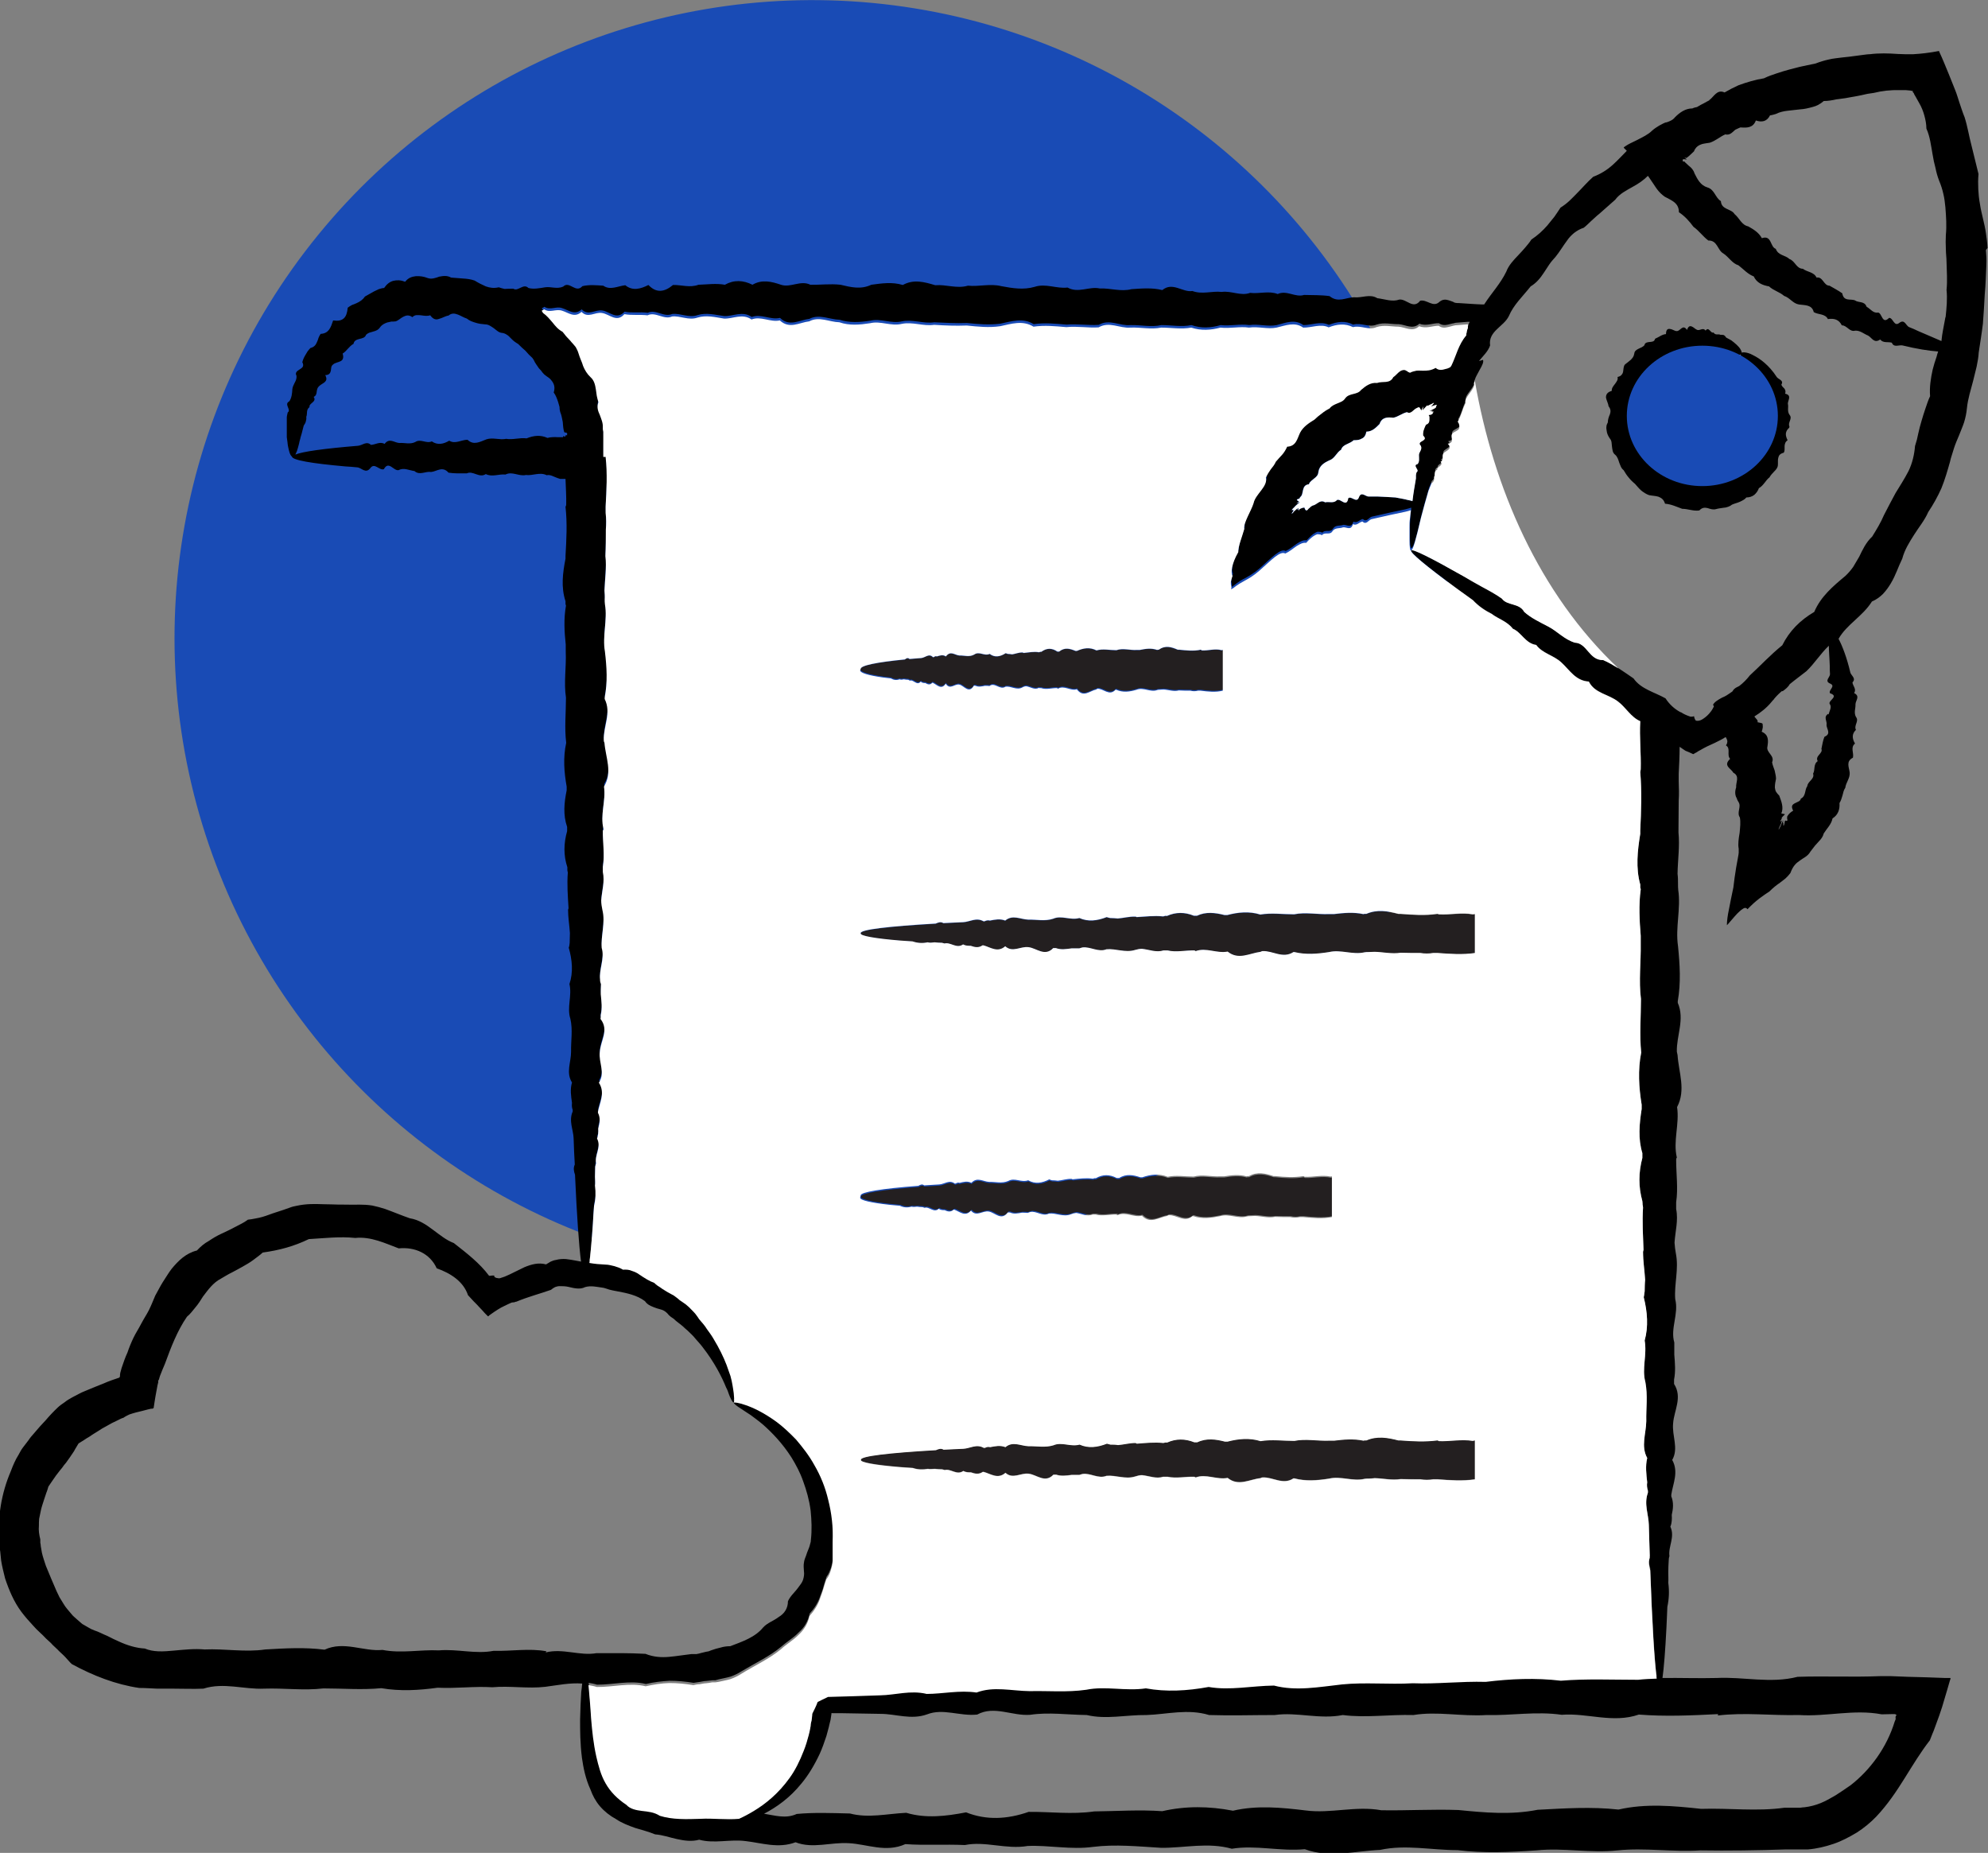
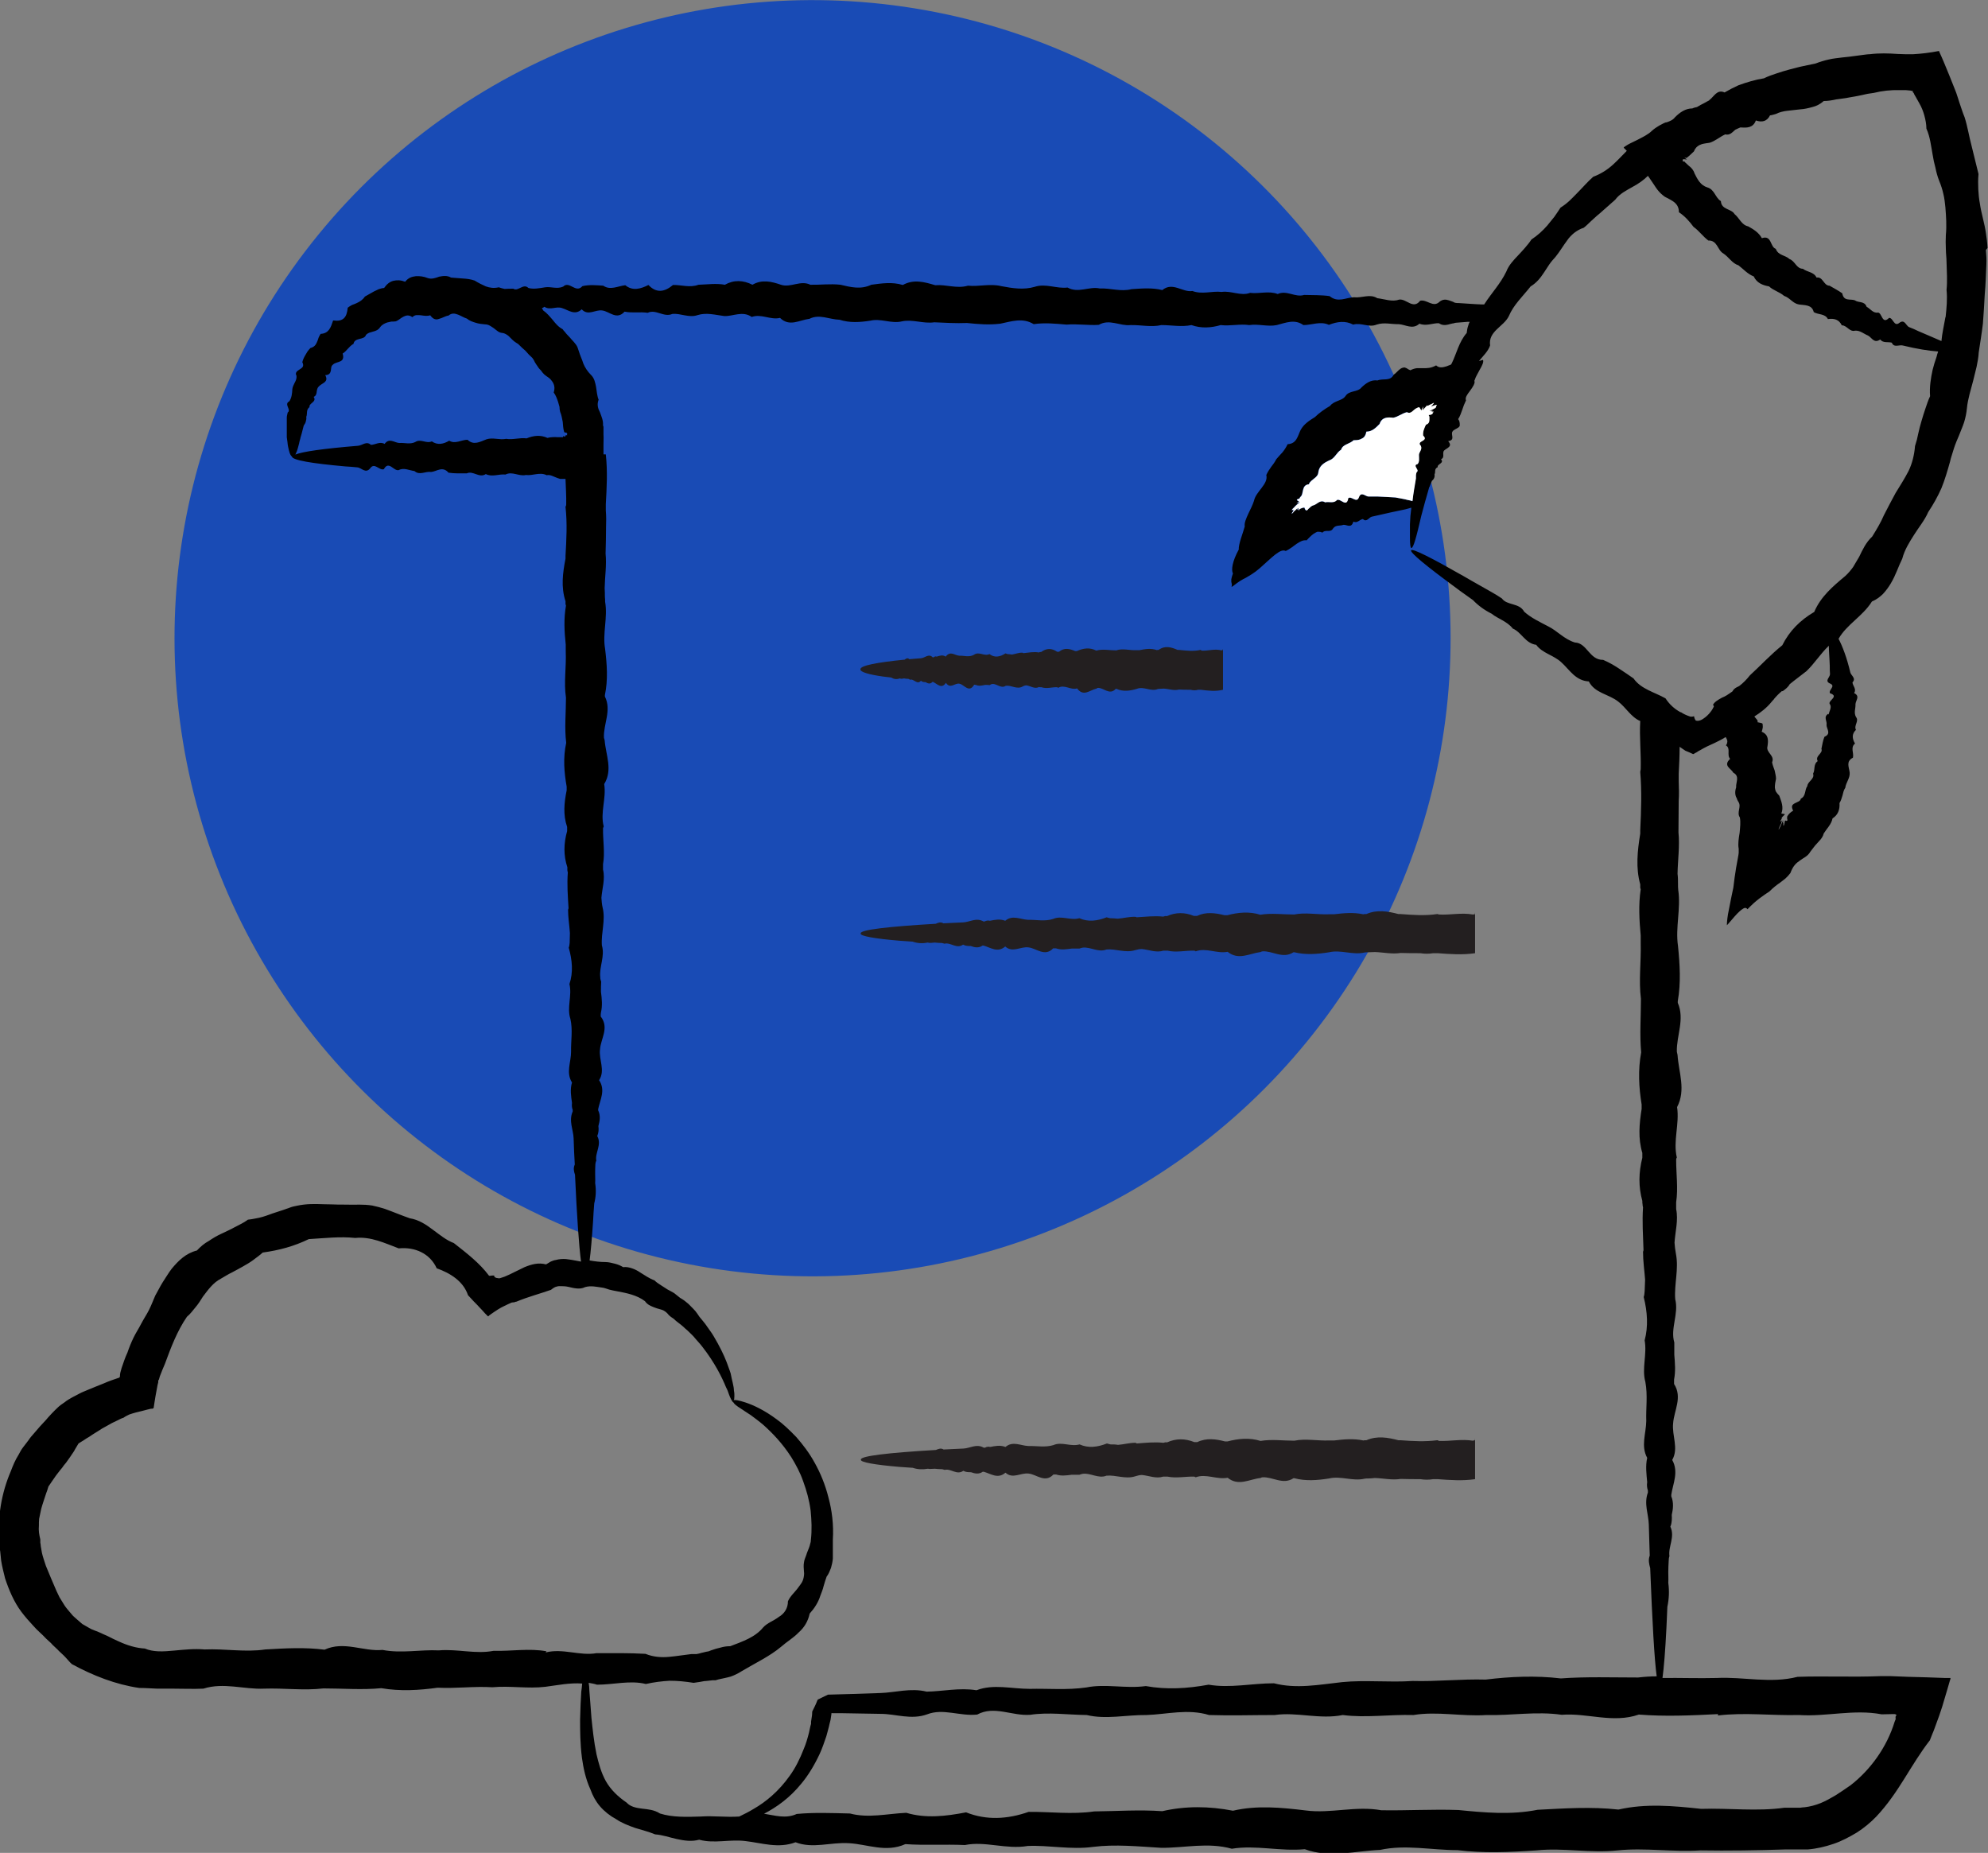
<svg xmlns="http://www.w3.org/2000/svg" id="Layer_1" viewBox="0 0 85.81 79.97">
  <rect x="0" y="0" width="85.81" height="79.97" fill="#808080" stroke="none" />
  <defs>
    <style>.cls-1,.cls-2,.cls-3,.cls-4{stroke-width:0px;}.cls-2{fill:#fff;}.cls-3{fill:#194bb5;}.cls-4{fill:#231f20;}</style>
  </defs>
  <circle class="cls-3" cx="35.07" cy="27.54" r="27.54" transform="translate(2.27 57.75) rotate(-80.78)" />
  <path class="cls-4" d="M63.67,62.08v1.76c-.54.08-1.08.04-1.61,0-.06,0-.13,0-.2,0-.18.03-.36.03-.55,0-.28,0-.56,0-.85-.01-.38.06-.75-.03-1.12-.04-.09.01-.19.02-.28.02-.05,0-.11,0-.16.01-.51.12-1.03-.13-1.53-.01-.51.08-1.01.12-1.5-.01h-.04c-.45.3-.9-.07-1.34-.04-.02,0-.05.01-.08.03-.48.05-.95.37-1.42-.01-.47.09-.93-.19-1.38-.02-.01-.01-.04-.02-.06-.03-.39-.01-.77.08-1.16,0h-.12s-.04,0-.06,0c-.31.1-.61-.04-.92-.07-.1,0-.2.03-.3.06-.42.13-.83-.07-1.23-.03-.35.14-.69-.13-1.03-.08h0s-.09.02-.14.04c-.12,0-.22,0-.33,0-.23.03-.46.06-.67-.01-.04,0-.08,0-.12,0-.36.38-.72,0-1.06-.04-.35-.05-.69.25-1.01-.04-.33.29-.64.04-.94-.04-.01,0-.03,0-.04,0-.17.12-.34.08-.51.02-.11,0-.22,0-.33-.06-.28.2-.54-.11-.8-.04-.04-.01-.07-.02-.11-.03-.11,0-.22-.01-.32-.02-.1,0-.2.02-.3,0-.23.04-.45.03-.65-.04-.21-.01-.4-.03-.58-.04-1.07-.09-1.66-.2-1.66-.3,0,0,0-.01,0-.01,0,0,0,0,0-.01,0-.15,1.18-.29,3.24-.41.11-.05.22-.09.33-.02.27-.01.55-.03.85-.04.28-.01.57-.22.88-.04h.06c.07-.04.14-.05.22-.03.21-.04.43-.09.66,0,.32-.27.66-.05,1-.04.35-.01.71.07,1.07-.04.36-.16.74.08,1.13-.03.38.17.77.12,1.18-.04.05.02.1.02.15.04.11,0,.22,0,.33.02.25-.02.5-.09.75-.09.02.01.04.01.06.03.38-.03.76-.07,1.14-.03.03,0,.05-.01.08-.02.03,0,.06,0,.09,0,.38-.17.77-.17,1.17-.01h.13c.4-.19.8-.13,1.19-.03.04,0,.08,0,.12,0,.46-.12.94-.17,1.42-.02.48-.08.97-.01,1.46-.01.49-.1.99.01,1.5-.01.07,0,.14,0,.22,0,.41-.05.83-.09,1.26,0,.01,0,.03,0,.04-.01.03,0,.06,0,.09,0,.46-.2.92-.12,1.38,0,.04,0,.07,0,.09,0,.53.04,1.06.07,1.59,0,.02,0,.04.01.07.03.48.02.97-.09,1.46-.01l.09-.02Z" />
-   <path class="cls-4" d="M57.52,50.73v1.76c-.41.08-.82.04-1.24,0-.05,0-.1,0-.15,0-.14.03-.27.03-.41,0-.22,0-.44,0-.66-.01-.29.06-.58-.03-.86-.04-.07,0-.14.01-.22.01-.04,0-.08,0-.12.01-.39.12-.79-.13-1.17-.01-.39.08-.77.13-1.15,0-.01,0-.02,0-.04,0-.35.3-.69-.07-1.03-.04-.01,0-.04.01-.06.03-.37.06-.73.37-1.09-.01-.36.09-.71-.19-1.06-.02-.01-.01-.03-.02-.04-.03-.3-.01-.6.08-.9,0h-.09s-.03,0-.04,0c-.25.1-.48-.04-.71-.07-.08.01-.16.03-.23.06-.33.13-.64-.07-.95-.03-.27.14-.54-.13-.8-.07h0s-.07.02-.11.04c-.08-.01-.17-.01-.25-.01-.18.03-.35.07-.52-.01-.04,0-.07,0-.09,0-.28.38-.56,0-.82-.04-.27-.05-.53.25-.77-.04-.25.29-.49.04-.72-.04,0,0-.02,0-.03,0-.13.12-.26.08-.39.02-.09,0-.17,0-.25-.06-.21.2-.42-.11-.61-.04-.03-.01-.06-.02-.09-.03-.09,0-.16-.01-.24-.02-.08.01-.16.02-.24,0-.17.05-.34.04-.5-.04-.16-.01-.3-.03-.44-.04-.82-.09-1.27-.2-1.27-.3,0,0,0-.01,0-.01,0,0,0,0,0-.01,0-.14.9-.29,2.49-.41.08-.05.17-.09.25-.02.21-.01.43-.03.65-.04.22-.01.44-.22.67-.04.01,0,.03,0,.04,0,.06-.04.12-.05.17-.03.17-.04.33-.09.51,0,.25-.27.51-.05.77-.04.26-.01.54.08.82-.04.28-.16.56.08.86-.03.3.17.6.12.91-.04.04.02.08.03.12.04.09,0,.17.01.25.02.2-.02.39-.09.59-.08.01,0,.03,0,.04.02.29-.03.58-.07.88-.03.02,0,.04-.01.06-.02.02,0,.05,0,.07,0,.3-.17.59-.17.9-.01h.11c.3-.19.61-.13.91-.03.04,0,.06,0,.09,0,.35-.12.72-.17,1.09-.02.37-.08.74-.01,1.12-.01.38-.1.76.01,1.15-.01.06,0,.12,0,.17,0,.32-.05.64-.09.96,0,.01,0,.02,0,.04-.01.02,0,.04,0,.07,0,.35-.2.7-.12,1.06,0,.02,0,.05,0,.07,0,.41.04.81.07,1.22,0,.01,0,.03.01.05.03.37.02.74-.09,1.12-.01.02,0,.04-.01.06-.01Z" />
  <path class="cls-4" d="M63.67,39.38v1.76c-.54.08-1.08.04-1.61,0h-.2c-.18.03-.37.03-.55,0-.28,0-.56,0-.85-.01-.38.06-.75-.03-1.12-.04-.09,0-.19.01-.28.01-.05,0-.11,0-.16.01-.51.12-1.03-.13-1.53-.01-.51.08-1.01.12-1.5,0-.01,0-.03,0-.04,0-.46.3-.9-.07-1.34-.04-.03.01-.05.01-.08.03-.48.06-.95.37-1.42-.01-.47.09-.93-.19-1.38-.02-.01-.01-.04-.02-.05-.03-.4-.01-.79.09-1.16,0h-.12s-.04,0-.06,0c-.32.1-.62-.04-.93-.07-.1,0-.2.02-.3.05-.42.13-.83-.07-1.23-.03-.35.14-.69-.12-1.03-.08h0s-.09.02-.14.04c-.11,0-.22,0-.33,0-.23.03-.46.07-.68-.01-.04,0-.08,0-.12,0-.36.38-.72,0-1.06-.04-.35-.05-.69.25-1.01-.04-.33.29-.64.04-.94-.04-.01,0-.03,0-.04,0-.17.12-.34.08-.51.02-.11,0-.22,0-.33-.06-.28.2-.54-.11-.8-.04-.04-.01-.07-.02-.11-.03-.11,0-.22-.01-.32-.02-.1.01-.2.03-.3,0-.23.05-.45.03-.65-.04-.21-.01-.4-.03-.58-.04-1.07-.09-1.66-.2-1.66-.3,0,0,0-.01,0-.01,0,0,0,0,0-.01,0-.15,1.18-.29,3.24-.41.11-.05.22-.09.33-.02.27-.01.55-.03.85-.04.28-.01.57-.22.88-.04.01,0,.04,0,.05,0,.08-.04.15-.05.23-.03.21-.04.43-.09.66,0,.32-.27.66-.05,1-.04.35-.01.71.08,1.07-.04.36-.16.74.08,1.13-.03.38.17.77.12,1.18-.04.05.02.1.03.15.04.11,0,.22.01.33.02.25-.02.5-.09.75-.08.02,0,.04,0,.06.02.38-.02.75-.07,1.14-.03.03,0,.05-.01.08-.02s.06,0,.09,0c.38-.17.77-.17,1.16-.01h.14c.38-.18.78-.13,1.18-.03.04,0,.09,0,.13,0,.46-.12.94-.17,1.42-.02.48-.08.97-.01,1.46-.01.49-.1.99.01,1.5-.01.07,0,.14,0,.22,0,.42-.05.84-.09,1.26,0,.02,0,.04,0,.05-.01.03,0,.06,0,.09,0,.46-.2.92-.12,1.38,0,.03,0,.07,0,.09,0,.53.04,1.06.08,1.59,0,.02,0,.04.01.07.02.48.03.97-.09,1.46,0,.03,0,.06-.01.09-.01Z" />
  <path class="cls-4" d="M52.79,28.01v1.76c-.32.08-.64.04-.96,0h-.11c-.11.03-.22.03-.33,0-.17,0-.33,0-.5-.01-.22.06-.44-.03-.66-.04-.06,0-.12.01-.17.01-.03,0-.06,0-.09.01-.3.12-.6-.13-.9-.01-.3.09-.59.13-.88,0-.01,0-.02,0-.03,0-.27.3-.53-.07-.79-.04-.01.01-.03.02-.04.03-.29.06-.56.37-.84-.01-.27.09-.55-.19-.82-.02,0-.01-.02-.02-.03-.03-.23-.01-.46.08-.69,0-.02,0-.04,0-.06,0-.01,0-.03,0-.04-.01-.18.1-.36-.04-.54-.07-.06,0-.12.02-.17.05-.25.14-.49-.07-.73-.03-.24.16-.47-.21-.69-.03-.06-.01-.13-.01-.2-.01-.14.03-.27.06-.4,0-.02,0-.05,0-.07-.01-.22.38-.43,0-.63-.04-.2-.05-.4.25-.59-.04-.19.29-.38.04-.56-.04,0,0-.01,0-.02,0-.1.11-.2.07-.3.01-.07,0-.13,0-.2-.06-.16.2-.32-.11-.47-.04-.02-.02-.04-.03-.07-.04-.06,0-.13-.01-.19-.02-.06.01-.12.03-.18,0-.14.05-.26.03-.38-.04-.12-.01-.23-.03-.34-.04-.64-.09-.98-.2-.98-.3,0,0,0,0,0-.01,0,0,0,0,0-.01,0-.15.69-.29,1.91-.41.06-.05.13-.09.2-.02.16-.01.33-.03.5-.04.17-.01.34-.22.51-.04.01,0,.02,0,.04,0,.04-.04.09-.05.13-.03.13-.04.26-.09.39,0,.2-.27.39-.05.59-.04.2-.01.41.08.63-.04.22-.16.44.08.67-.03.22.17.46.12.69-.03.03.01.06.02.09.03.06,0,.12.01.19.02.14-.02.3-.09.45-.08.01,0,.02,0,.04.02.22-.02.45-.07.67-.03.01,0,.03-.01.05-.02.01,0,.04,0,.05,0,.23-.17.46-.17.69-.01h.08c.23-.19.46-.13.7-.03.02,0,.04,0,.07,0,.27-.12.55-.17.84-.02.28-.08.56-.01.86-.01.29-.1.58.01.88-.01.04,0,.09,0,.13,0,.25-.05.49-.09.75,0,0,0,.01,0,.02-.01h.05c.28-.2.54-.12.82,0h.06c.31.03.62.07.93,0,.01,0,.03.01.04.03.28.02.57-.09.86-.01.02,0,.04-.01.05-.01Z" />
  <path class="cls-1" d="M85.79,10.7c-.01-.22-.04-.43-.07-.64-.06-.43-.2-.85-.26-1.27-.04-.21-.06-.42-.07-.63-.01-.22-.01-.43.01-.65-.05-.2-.1-.41-.15-.61-.05-.21-.1-.41-.15-.61-.11-.41-.17-.82-.3-1.23-.08-.19-.14-.39-.21-.59-.07-.2-.12-.4-.2-.59l-.12-.3-.14-.35c-.14-.34-.28-.69-.43-1.01v-.02c-.42.08-.77.12-1.11.14-.2,0-.26,0-.37,0-.1,0-.2-.01-.3-.01-.41-.03-.81-.04-1.21.01-.1,0-.2.02-.3.03l-.3.04c-.2.03-.39.05-.59.07-.2.03-.4.04-.59.09-.19.04-.38.1-.56.17-.19.04-.38.08-.57.12-.2.04-.38.1-.56.14-.19.05-.38.11-.56.17-.18.06-.36.12-.54.21-.38.06-.74.17-1.1.3-.2.09-.41.2-.6.31-.33-.15-.46.19-.66.33t0,.01c-.07.04-.14.07-.22.12-.11.05-.21.11-.31.17-.06.01-.14.03-.2.06-.3,0-.54.17-.75.38-.09.12-.22.17-.36.22-.02,0-.03,0-.06.01l-.09.04c-.06.03-.12.06-.17.09-.12.07-.22.14-.31.22-.17.17-.41.28-.66.41-.13.07-.26.12-.38.19-.06.04-.12.07-.17.11-.03,0,0,.02,0,.04l.04.04s.05.05.08.08c0,0,0,0,0,0-.2.2-.39.41-.59.59-.25.23-.54.41-.86.53-.25.22-.46.47-.69.7-.12.12-.22.23-.34.34-.12.11-.25.21-.38.29-.09.14-.18.27-.27.4-.1.12-.2.25-.3.37-.2.23-.42.43-.69.61-.08.13-.18.24-.27.35s-.2.22-.3.33c-.2.21-.41.43-.51.7-.25.52-.64.93-.93,1.38,0,.01-.02.03-.03.04-.03,0-.06,0-.09,0-.32-.01-.66-.04-1.01-.06-.05,0-.09,0-.14-.01-.04-.01-.07-.02-.09-.04-.06-.02-.13-.05-.2-.07-.12-.04-.26-.05-.4.07-.27.26-.54-.12-.83-.05-.3.39-.59-.09-.9-.05-.31.11-.62-.02-.95-.06-.32-.2-.66,0-1.01-.04-.34.01-.69.25-1.05-.05-.35-.05-.72-.04-1.1-.05-.38.12-.75-.22-1.14-.04-.38-.15-.79,0-1.19-.05-.4.15-.81-.1-1.23-.04-.41-.05-.84.12-1.26-.04-.43.07-.85-.41-1.3-.04-.43-.11-.88-.07-1.33-.04-.46.12-.9-.05-1.37-.03-.46-.1-.93.22-1.39-.04-.47.06-.94-.19-1.42-.03-.48.14-.96.06-1.44-.03-.48-.12-.96.03-1.44-.02-.48.14-.94-.06-1.41-.02-.47-.14-.93-.27-1.4-.01-.46-.14-.91-.07-1.36-.01-.46.22-.9.1-1.33,0-.44-.05-.88.01-1.3,0-.43-.21-.85.14-1.27,0-.41-.14-.82-.24-1.23,0-.4-.2-.8-.22-1.19,0-.38-.07-.77-.01-1.14,0-.38.14-.74,0-1.1.01-.37.31-.72.36-1.06,0-.34.17-.68.27-1,.01-.33.04-.65.23-.95.02-.3-.02-.6-.05-.9.02-.29.33-.56-.25-.83.02-.27.12-.53-.01-.78.03-.25.04-.49.09-.72.03-.22-.22-.45.17-.65.03-.13,0-.25,0-.38.01-.08-.02-.17-.04-.25-.07-.22.05-.39.02-.56-.04-.16-.07-.32-.15-.48-.25-.17-.06-.34-.08-.51-.09-.17-.01-.35-.03-.51-.04-.17-.1-.35-.07-.51-.04-.17.06-.33.12-.5.06-.17-.07-.35-.09-.51-.08-.17.02-.33.07-.46.24-.18-.07-.35-.08-.51-.04s-.29.15-.4.31c-.08,0-.16.03-.23.05-.07.03-.14.07-.21.1-.13.07-.26.15-.39.22-.09.14-.22.22-.35.28-.07.03-.13.06-.2.08-.07.04-.13.07-.19.12-.02.22-.07.37-.17.46-.1.09-.24.12-.46.09-.1.3-.18.56-.54.58-.04.06-.07.12-.09.17-.02.07-.04.13-.07.19-.05.12-.12.21-.28.25-.04.04-.08.09-.12.14l-.09.15c-.06.1-.11.2-.14.32.09.18,0,.24-.11.31-.11.07-.22.14-.14.28.01.12-.03.21-.08.3-.04.09-.09.17-.1.27-.01.2-.03.38-.13.53-.25.12.1.37-.07.48-.01.07-.04.14-.04.22,0,.08,0,.15,0,.22,0,.14,0,.27,0,.38,0,.09,0,.17,0,.25.01.07.02.15.03.22.01.14.04.25.06.34.04.17.09.25.13.27.01.16.85.3,2.31.43.16.01.33.02.51.04.18.01.36.29.56.04.19-.27.39.11.59.04.21-.39.42.09.64.04.22-.12.45.01.68.04.23.2.47,0,.72.04.24-.02.49-.27.75.03.26.04.52.03.79.03.27-.13.54.22.82.03.27.14.56-.01.85.02.29-.15.58.09.88.02.3.04.6-.14.9.01.15-.04.31.07.46.12.04.01.08.03.12.04.02,0,.03,0,.06,0h.12s.03,0,.05,0c.01.37.04.74.03,1.11,0,.03-.01.06-.03.09.08.72.04,1.42,0,2.12v.12c-.12.62-.2,1.23,0,1.84v.12s.01.04.02.07c-.1.56-.07,1.12-.01,1.68,0,.09,0,.2,0,.3.03.67-.09,1.33.01,1.99,0,.66-.07,1.3.01,1.95-.14.64-.09,1.27.02,1.89v.16c-.11.54-.16,1.06.02,1.58v.18c-.15.53-.16,1.05.01,1.56,0,.04,0,.08,0,.12,0,.03.01.07.02.1-.04.52,0,1.03.03,1.53,0,.03,0,.05-.02.08,0,.34.06.68.08,1.01,0,.14-.01.28-.01.42-.01.07-.01.14-.04.21.15.54.2,1.06.03,1.57.12.51-.12,1.01.04,1.5.11.48.02.95.03,1.42,0,.46-.23.9.04,1.33-.09.3-.04.59,0,.88-.01.1-.01.2.03.3,0,.03,0,.05,0,.07-.18.41.03.8.04,1.16.01.4.03.77.05,1.13-.07.15-.04.3.01.44.08,1.78.17,3.07.26,3.75-.07-.01-.14-.03-.21-.04-.14-.03-.29-.05-.44-.07-.14-.01-.3,0-.44.04-.08.01-.15.04-.22.07-.07.04-.14.08-.2.12-.33-.09-.64,0-.93.12-.14.07-.28.14-.43.21-.14.07-.28.14-.43.2-.04.01-.08.03-.12.04l-.06.02s-.04.01-.04.01c-.03,0-.06,0-.09-.01-.06,0-.09-.03-.11-.04,0,0-.01,0-.02-.01,0-.01,0-.02,0-.03,0-.02-.01-.03-.03-.03-.01,0-.03,0-.07,0-.03,0-.06.02-.13.01-.41-.55-.96-.97-1.52-1.41-.34-.13-.61-.36-.91-.58-.29-.22-.61-.43-.99-.49-.35-.12-.7-.27-1.06-.4-.18-.06-.37-.11-.56-.15-.19-.03-.38-.04-.58-.04-.2.01-.4,0-.59,0-.2,0-.39,0-.59-.01-.39,0-.8-.04-1.2.01-.1.01-.2.03-.3.05-.1.02-.2.04-.3.08-.2.07-.39.14-.59.2-.2.06-.38.14-.59.2-.1.03-.2.05-.31.07-.1.02-.21.04-.32.05-.17.13-.37.22-.56.32-.18.1-.38.19-.57.28-.2.09-.38.2-.56.32-.2.11-.36.25-.51.41-.48.12-.8.44-1.09.79-.14.18-.25.38-.38.57-.12.19-.22.4-.33.59-.09.21-.17.42-.27.62-.05.1-.11.2-.17.3-.06.09-.11.2-.17.3-.1.2-.23.39-.33.6s-.19.43-.26.64c-.1.21-.17.43-.25.66l-.06.22s0,.04-.01.07v.08s-.01,0-.01.01c0,0-.03.02,0,.03l-.35.12c-.12.04-.23.09-.35.14-.12.05-.23.09-.35.14l-.34.14c-.11.05-.23.09-.34.15-.22.12-.45.22-.65.38-.1.07-.21.14-.3.23s-.18.17-.27.27c-.09.09-.17.19-.25.28-.09.09-.17.19-.25.27l-.25.29c-.08.09-.17.19-.24.3l-.23.3c-.08.1-.14.22-.2.33-.14.22-.24.46-.33.7-.41.95-.59,2.02-.49,3.06v.2c0,.07.02.13.03.2l.04.4c.04.26.11.52.17.77.17.51.38,1.01.7,1.44.08.1.16.21.25.31l.27.3c.17.2.38.36.55.55.09.09.2.17.28.27.09.09.19.17.28.27.09.09.19.17.28.27.09.09.17.2.27.29.92.5,1.89.88,2.91,1.03.25,0,.51.02.77.03.22,0,.45,0,.67,0,.44,0,.89.02,1.33,0,.88-.28,1.75.04,2.62,0,.86-.03,1.71.09,2.56-.01.84,0,1.67.07,2.5-.01.82.14,1.63.09,2.43-.02.8.04,1.59-.07,2.36-.02.77-.07,1.54.07,2.29-.02.54-.07,1.06-.18,1.59-.14-.01.11-.02.22-.04.36-.02.32-.04.72-.05,1.19,0,.48,0,1.03.08,1.66.06.42.15.89.37,1.37.09.25.22.5.41.72.19.22.43.41.69.55.25.17.54.28.82.38.29.09.58.16.87.28.31.02.61.13.93.2.32.07.64.12.97.03.66.18,1.32-.03,2.01.06.69.08,1.41.33,2.15.05.74.29,1.51-.01,2.3.04.79.04,1.6.42,2.44.04.83.06,1.69,0,2.57.04.88-.18,1.78.2,2.71.04.92-.04,1.86.17,2.82.04.96-.12,1.94-.02,2.94.04,1,.01,2.02-.25,3.05.04,1.03-.17,2.08.12,3.15.02,1.07.39,2.15.08,3.25.03,1.1-.24,2.21.01,3.34.01,1.12.14,2.26.09,3.42.01,1.15-.12,2.32.13,3.5,0,1.18-.12,2.37.08,3.57,0,1.19.02,2.43,0,3.67-.04h.69c.08,0,.19,0,.27,0,.38-.03.76-.12,1.11-.24.36-.12.69-.3,1.01-.49.31-.2.59-.43.84-.69.49-.52.87-1.09,1.22-1.65.35-.56.68-1.11,1.09-1.64l.11-.28c.06-.13.1-.26.15-.39.1-.26.19-.52.27-.77.07-.25.15-.49.22-.74l.11-.38.03-.09v-.04s-.01,0-.03,0h-.2c-.53-.02-1.06-.04-1.58-.05l-.77-.03h-.45c-1.2.05-2.39-.01-3.57.03-1.17.3-2.34-.01-3.49.05-.79.02-1.57-.01-2.34,0,.06-.43.12-1.16.17-2.16.01-.28.03-.59.04-.91.07-.33.09-.67.04-1.04.01-.15,0-.3,0-.46,0-.17.01-.35.02-.52,0-.06.01-.12.03-.17-.06-.41.25-.83.04-1.27.07-.17.07-.34.06-.51.06-.26.09-.53-.02-.8,0-.02,0-.04,0-.07.07-.48.33-.98.04-1.5.29-.51-.02-1.04.04-1.59.04-.55.41-1.11.04-1.69,0-.07,0-.12,0-.19.07-.35.04-.71.01-1.07,0-.17,0-.35,0-.53-.18-.61.2-1.23.04-1.87-.05-.64.16-1.29.03-1.96-.03-.16-.05-.32-.06-.48.03-.48.17-.96.07-1.45,0-.04,0-.07,0-.1,0-.07,0-.12,0-.19.09-.6,0-1.22,0-1.84,0-.03.01-.07.03-.09-.17-.72.12-1.45.01-2.18.39-.74.07-1.49.02-2.25-.01-.04-.02-.09-.03-.14-.02-.69.35-1.4.04-2.11v-.07c.14-.79.09-1.58.01-2.38-.12-.8.13-1.61.01-2.42-.01-.09-.01-.18-.01-.27,0-.14,0-.28-.02-.43.01-.59.1-1.19.04-1.79,0-.45.01-.9.01-1.36.02-.28.01-.56,0-.85,0-.11,0-.21,0-.31.02-.39.04-.78.04-1.17.09.06.17.12.25.17.11.04.21.09.32.14,0,.01.02,0,.04,0l.04-.03.08-.04s.1-.07.15-.09c.2-.12.41-.22.64-.32l.22-.11c.07-.04.14-.07.21-.12.01,0,.02-.01.04-.02h0c.05.09.06.12.07.17,0,.06-.01.12-.06.19.22.13.02.41.18.58-.32.3.04.41.14.6.14.07.17.18.16.29-.01.12-.05.23-.04.34-.04.12-.05.22-.03.33.01.05.03.1.06.15.01.05.04.1.07.15.14.21-.09.45.06.67.04.21.01.43-.01.66-.04.24-.08.49-.04.69v.17c-.01.07-.01.11-.03.2l-.08.44c-.05.3-.09.59-.12.86l-.1.48c-.03.15-.06.3-.09.46-.06.27-.09.53-.09.69l.05-.05c.2-.23.38-.45.49-.54.02-.01.07-.07.11-.09.04-.03.07-.05.1-.06.06-.02.1,0,.14.05.38-.4.67-.58.95-.77.16-.16.3-.27.46-.38.07-.06.14-.1.22-.17.08-.07.15-.15.22-.24.12-.32.25-.43.41-.54.14-.11.34-.18.45-.38.07-.09.13-.17.2-.26l.18-.2c.09-.09.17-.2.2-.33.13-.21.33-.39.38-.65.24-.15.32-.39.3-.66.06-.1.1-.22.13-.33.03-.12.05-.23.12-.33.03-.24.21-.41.19-.66-.03-.24-.17-.48.14-.64.05-.21-.12-.44.09-.61-.13-.22-.14-.42.04-.59-.1-.2.15-.38,0-.56-.1-.19-.01-.36-.02-.54,0-.17.22-.35-.06-.49.12-.17-.06-.31-.07-.46.17-.17-.05-.29-.09-.42-.15-.64-.34-1.14-.51-1.46,0,0,0,0,0,0,.35-.62,1.04-.97,1.44-1.61.19-.08.35-.2.48-.33.13-.14.24-.29.34-.46.21-.35.32-.72.49-1.06.1-.38.3-.7.51-1.03.2-.32.46-.63.61-.98.22-.33.41-.67.57-1.03.15-.37.26-.75.37-1.14.02-.1.05-.2.08-.29.03-.09.06-.2.09-.29.06-.19.14-.37.22-.56.07-.19.16-.38.22-.57.06-.2.1-.39.12-.6.04-.41.17-.8.27-1.19.05-.2.1-.41.15-.61.04-.2.08-.41.09-.61.06-.41.13-.82.18-1.24.03-.42.06-.84.08-1.27.04-.42.05-.85.07-1.27.01-.22,0-.43-.02-.64ZM24.49,18.78s-.11,0-.09.04c0,.01.01.04,0,.03-.02,0-.04-.01-.05-.02-.04-.01-.04-.01-.05.04,0,0-.02,0-.04,0h0s-.05,0-.05,0h-.12c-.15-.01-.31-.01-.46.03-.3-.14-.61-.1-.9.02-.3-.04-.59.07-.88.02-.29.06-.57-.07-.85.02-.27.1-.55.28-.82.02-.27,0-.53.2-.79.04-.25.15-.51.2-.75.03-.25.11-.48-.13-.72.03-.23.11-.46.02-.68.04-.22-.01-.43-.24-.64.04-.2-.12-.41.04-.59.04-.19-.18-.38.03-.56.04-1.45.12-2.4.25-2.7.38.02-.04.04-.09.07-.16.03-.09.06-.2.09-.32.01-.07.03-.13.05-.2.01-.07.04-.14.06-.22.03-.11.06-.22.09-.35.04-.06.08-.12.09-.18.02-.07.03-.12.02-.2.06-.13-.02-.3.14-.42-.04-.17.33-.22.18-.44.11-.05.12-.14.13-.22.01-.09.03-.18.1-.24.07-.07.18-.12.25-.18.07-.07.1-.14.02-.3.17,0,.22-.09.24-.19l.02-.15c.01-.05.04-.09.08-.12.07-.07.22-.09.32-.14.04-.02.09-.06.1-.11.02-.04.02-.12-.01-.22.18-.11.27-.31.47-.42.02-.14.14-.18.25-.21.12-.03.25-.05.29-.18.04-.04.09-.07.14-.09.06-.02.12-.03.17-.05.12-.03.22-.07.3-.19.08-.11.19-.16.3-.2.06-.01.12-.03.18-.04.06,0,.12,0,.19-.01.12-.04.21-.14.33-.2.12-.06.24-.09.39.02.11-.12.25-.09.38-.08.14.02.26.04.39,0,.14.19.26.2.39.15.13-.03.26-.12.4-.14.14-.12.28-.09.41-.04.13.05.25.13.38.17.12.1.25.14.38.18.12.04.27.06.41.07.15,0,.26.09.38.17.12.09.21.19.36.2.08.01.14.04.2.08.07.04.11.09.16.14.05.05.1.1.15.14.06.04.12.09.18.12.1.1.2.2.31.29.09.11.2.22.3.31l.06.09.05.1c.04.07.08.12.12.18.04.07.09.12.14.17.04.06.09.12.14.17.06.05.13.1.19.14.07.05.12.11.16.17.09.13.12.28.06.47.09.12.14.26.19.41.02.07.04.14.06.21,0,.08.01.15.03.22.06.14.08.29.11.43.01.14.02.3.06.43l.03.03s.01,0,.02,0c.01,0,.02,0,.04,0,.01.01.03.02.04.04.01.02,0,.04-.01.05ZM23.59,71.27c-.74-.14-1.51,0-2.29-.02-.77.15-1.56-.09-2.36-.02-.8-.04-1.61.14-2.43-.02-.82.08-1.66-.4-2.5-.01-.85-.11-1.7-.06-2.56-.01-.87.13-1.74-.04-2.62,0-.44-.04-.89.01-1.33.05-.22.02-.45.04-.67.03-.2-.01-.39-.04-.58-.12-.38-.02-.76-.14-1.11-.3-.09-.04-.17-.08-.26-.12-.09-.04-.17-.09-.26-.13-.18-.07-.35-.17-.54-.23-.09-.03-.19-.08-.27-.13-.09-.05-.17-.1-.26-.15-.08-.07-.15-.13-.23-.2-.07-.07-.16-.13-.22-.21-.13-.16-.27-.3-.37-.48l-.16-.26-.13-.27c-.16-.37-.31-.72-.46-1.09-.06-.19-.13-.38-.17-.56l-.05-.29c0-.05-.01-.1-.02-.15v-.14c-.05-.2-.08-.39-.06-.59,0-.1,0-.2.01-.3l.06-.29.03-.14.04-.14.09-.28.09-.27c.04-.09.06-.18.09-.27.12-.17.22-.33.33-.48.06-.07.11-.15.17-.22.06-.07.12-.14.17-.22.06-.07.12-.14.17-.22.05-.07.11-.15.16-.23.05-.08.11-.15.15-.24.05-.08.1-.17.15-.25.08-.05.16-.1.24-.15.08-.06.16-.1.24-.15.15-.11.32-.2.47-.3.08-.06.16-.09.24-.14l.25-.14.25-.12c.08-.04.17-.09.25-.11.08-.06.17-.1.25-.14.2-.07.37-.11.54-.15l.27-.07.13-.03h.06s.03-.02.03-.02h.02c.03-.18.05-.35.08-.51s.06-.33.09-.49l.03-.12v-.07s.02-.04.03-.05l.04-.14c.07-.18.14-.36.22-.54.26-.71.53-1.42.95-2.03.15-.12.25-.27.37-.41.12-.14.22-.3.32-.46.22-.29.44-.6.77-.77.16-.09.31-.19.48-.27.16-.08.31-.17.46-.25.16-.09.3-.17.45-.28.14-.11.28-.2.42-.33.72-.1,1.35-.27,1.99-.58.68-.04,1.35-.12,2-.05.68-.07,1.29.23,1.88.45.7-.07,1.35.22,1.64.86.59.21,1.15.56,1.35,1.16l.25.27c.09.09.17.17.25.26.08.08.16.17.23.25l.12.12s0,.01.01.01h.02s.04-.04.04-.04l.07-.05c.2-.14.39-.27.59-.36.09-.05.2-.09.3-.14.03,0,.04-.01.06-.01h.05s.06-.03.1-.03c.5-.21,1.01-.34,1.49-.51.06-.05.12-.09.18-.12.06-.02.12-.04.19-.04.12,0,.25,0,.38.03.12.03.25.06.37.07.12.01.24,0,.36-.06.25-.07.48-.01.71.02.12.01.22.06.33.09.11.03.22.05.33.07.43.08.87.17,1.21.43.06.09.14.15.24.2.09.04.18.08.28.11.09.03.2.05.28.09.09.05.16.11.22.19.07.07.14.12.22.17.06.06.13.12.2.17.07.05.14.11.2.16.06.06.13.12.19.17.12.12.25.23.34.35.1.12.21.23.3.35.54.69.85,1.32,1.03,1.76.06.11.09.2.12.29.03.09.06.15.09.21.05.1.09.15.12.16,0,.04.12.14.33.27.11.07.25.17.41.27.16.12.34.25.54.42.38.34.82.79,1.21,1.4.19.31.38.66.51,1.04.14.38.26.8.32,1.26.04.41.06.83.01,1.27,0,.05-.01.11-.03.16-.01.06-.03.11-.05.17-.04.11-.09.21-.12.32-.04.11-.09.21-.1.33-.02.11-.01.23,0,.36.02.13,0,.25-.04.38-.04.12-.12.21-.2.32-.14.2-.35.37-.45.6,0,.31-.16.54-.4.68-.22.17-.49.25-.67.45-.35.43-.9.61-1.42.81-.15,0-.29.02-.42.06-.14.03-.27.07-.41.12l-.1.04-.11.02-.21.05c-.06.02-.14.04-.21.05-.07,0-.14,0-.22,0-.28.03-.62.09-.96.12-.33.03-.67.01-1.02-.13-.69-.04-1.4-.03-2.11-.03-.72.13-1.45-.22-2.2-.03ZM74.15,74.04c1.15-.14,2.32.01,3.5-.02,1.18.08,2.37-.26,3.57-.03.15,0,.3-.01.45-.01h.07s.02,0,.04,0c.04,0,.06.03.08.04.01,0-.01.04-.03.04,0,.02-.01.03-.01.04,0,.01,0,.02,0,.04v.03s.01,0,.01,0c0,0-.01.03-.01.04l-.04.1c-.34,1.11-1.05,2.08-1.9,2.74-.22.15-.43.3-.64.43-.22.13-.43.25-.65.34-.22.09-.45.15-.69.18-.06,0-.11.01-.19.02h-.22s-.46,0-.46,0c-1.2.17-2.4.01-3.6.05-1.2-.13-2.39-.24-3.57.03-1.18-.13-2.34-.05-3.49.01-1.16.23-2.3.12-3.42.01-1.13-.04-2.24.03-3.33.01-1.1-.2-2.18.15-3.25.01-1.07-.13-2.12-.23-3.15.01-1.03-.2-2.05-.21-3.05.02-1-.07-1.97,0-2.94.01-.96.14-1.9.01-2.83.02-.92.32-1.82.37-2.7.02-.88.17-1.74.27-2.58.02-.83.04-1.64.24-2.43.03-.8-.02-1.56-.05-2.3.02-.48.22-.95.06-1.41-.01.52-.27,1.1-.67,1.61-1.3.3-.36.56-.79.79-1.28.11-.24.2-.5.29-.77.04-.13.07-.27.11-.41.01-.06.03-.12.04-.17l.03-.12c.01-.09.03-.17.04-.27-.01-.04.02-.02.04-.02h.07c.05,0,.09,0,.14,0h.14c.56.01,1.14.02,1.74.03.64,0,1.31.27,2,.02.69-.27,1.41.09,2.16.01.74-.4,1.5.07,2.29.01.79-.12,1.61,0,2.44.01.84.2,1.69-.01,2.58,0,.88-.03,1.78-.28,2.7,0,.93.03,1.87,0,2.83,0,.96-.14,1.94.2,2.94,0,1,.13,2.01-.03,3.05,0,1.03-.17,2.08.07,3.15,0,1.06.03,2.15-.17,3.25-.01,1.09-.09,2.21.38,3.33-.01,1.13.09,2.26.04,3.42-.02ZM78.91,30.81c-.22.14-.03.32-.07.48,0,.17.22.38-.09.51-.07.17-.09.34-.13.52.08.2-.29.3-.16.53-.2.14-.1.37-.2.54.04.12-.02.2-.09.28-.07.08-.15.15-.16.26-.12.16-.05.43-.28.54-.01.11-.15.14-.26.2-.11.06-.17.12-.07.32-.11.06-.18.13-.24.22l-.02.04h0v.04s0,.03,0,.05c.03.07,0,.09-.03.09-.02,0-.04-.04-.05,0-.02-.05-.02.04-.04.13-.02.08-.06.15-.04-.07-.03.07-.03,0-.01-.05v-.04s-.02.04-.07.15c-.04.1-.07.17-.1.21,0,.02-.02.04-.03.04s-.01.01,0,0c.01-.06.07-.18.12-.28v-.04c.06-.1.05-.08.03-.07-.01.02-.04.04-.02,0-.07.09-.06.04-.04,0,.03-.05.07-.09.04-.11.07-.09.13-.13.14-.15.01-.02-.02-.01-.15-.04.11-.27,0-.52-.09-.77-.06-.06-.11-.12-.14-.17s-.04-.12-.05-.18c0-.12.02-.25.05-.38,0-.12-.04-.25-.06-.36-.04-.12-.09-.23-.11-.35.13-.29-.27-.42-.2-.68.04-.26.06-.51-.25-.64.03-.07.04-.14.05-.2,0-.06-.01-.14-.01-.14-.01-.03-.07-.04-.22-.07.04-.08-.06-.14-.13-.24,0,0,0,0,0-.01.27-.17.53-.37.74-.63.03-.04.06-.07.1-.11h0s0-.01.01-.02c.1-.12.21-.23.33-.33.01,0,.02,0,.04,0,.12-.09.23-.17.3-.3.23-.19.48-.37.72-.56.35-.33.61-.76.97-1.1,0,.25.03.53.04.87,0,.12,0,.24.01.36,0,.13-.25.29,0,.4.27.11-.08.28,0,.42.4.13-.06.3-.02.45.12.15-.01.31-.04.47ZM83.59,15.4c-.07.19-.12.37-.17.56-.08.37-.14.74-.11,1.14-.08.17-.14.35-.2.53-.06.18-.12.36-.17.54-.05.17-.1.35-.14.54l-.06.27-.08.27c-.03.38-.12.75-.28,1.08-.17.33-.37.64-.56.95-.17.32-.34.63-.5.95-.14.33-.33.64-.51.93-.27.25-.42.58-.56.87-.09.14-.17.3-.26.44-.1.14-.21.27-.34.39-.54.45-1.06.89-1.34,1.55-.61.36-1.07.82-1.38,1.44-.51.41-.94.88-1.4,1.3-.14.18-.29.33-.46.46h0s-.08.04-.12.06c-.07.04-.13.09-.17.17-.08.06-.16.11-.25.17-.06.04-.13.07-.2.1-.17.09-.33.19-.39.31.02.02.03.04.04.07-.04.08-.09.17-.14.23-.09.12-.21.23-.32.3-.07.05-.16.09-.24.09-.04,0-.07,0-.1-.03-.03-.05-.05-.11-.06-.17-.02.01-.05.02-.09.02h-.05s-.03,0-.07-.02c-.12-.04-.25-.1-.35-.17-.01,0-.03,0-.04-.01-.25-.14-.46-.33-.63-.59-.48-.27-1.06-.4-1.38-.86-.22-.15-.43-.3-.65-.44-.21-.14-.43-.26-.66-.36-.6.01-.69-.73-1.22-.75-.46-.14-.76-.5-1.14-.69-.38-.2-.75-.37-1.05-.64-.21-.39-.74-.26-.96-.57-.29-.2-.59-.35-.86-.51-.27-.15-.53-.3-.77-.44-1.42-.81-2.23-1.22-2.29-1.13s.64.67,1.95,1.63c.22.17.46.33.72.52.22.23.49.43.81.59.27.22.66.32.91.64.37.15.54.64,1.01.7.27.37.75.44,1.09.76.35.32.61.79,1.18.82.26.51.85.54,1.27.87.33.25.55.67.95.84-.04.7.04,1.4.02,2.08l-.02.11c.07.85.04,1.69,0,2.52,0,.05,0,.1,0,.15-.12.74-.2,1.47,0,2.19v.14s.01.05.02.07c-.1.67-.06,1.34,0,2,0,.12,0,.24,0,.35.02.8-.09,1.59.01,2.38,0,.78-.06,1.55.01,2.31-.14.76-.1,1.51.02,2.25,0,.07,0,.12,0,.19-.1.64-.16,1.27.03,1.9,0,.04,0,.07,0,.1,0,.04,0,.07,0,.11-.16.63-.17,1.25,0,1.86,0,.05,0,.1.01.15,0,.04.01.09.02.13-.04.61,0,1.22.02,1.82,0,.03,0,.06-.02.09,0,.41.06.81.09,1.21-.01.17-.01.33-.02.5-.01.08-.01.17-.04.25.16.64.2,1.27.04,1.87.11.61-.13,1.21.03,1.79.11.58.02,1.14.04,1.69-.01.55-.24,1.08.04,1.59-.08.35-.03.71,0,1.05-.02.12-.01.24.03.36v.09c-.18.48.03.94.04,1.38.01.47.03.91.04,1.34-.07.18-.03.36.02.54.09,2.31.18,3.94.28,4.67-.27,0-.54.02-.8.05-1.13,0-2.24-.04-3.34.04-1.09-.13-2.18-.08-3.24.05-1.07-.03-2.12.09-3.15.06-1.03.07-2.05-.05-3.05.05-1,.11-1.97.3-2.94.05-.96,0-1.9.22-2.82.06-.93.17-1.82.22-2.71.06-.88.12-1.74-.11-2.57.06-.84.12-1.65.04-2.44.06-.8,0-1.56-.22-2.3.06-.74-.12-1.45.05-2.15.06-.69-.17-1.36.04-2,.06-.79.03-1.55.05-2.26.07-.09.04-.17.08-.25.12l-.12.06s-.09.03-.09.07c-.05.14-.13.3-.22.48,0,.1-.01.2-.03.3l-.02.14v.09c-.04.12-.06.25-.09.38-.06.24-.13.48-.22.69-.17.44-.37.84-.61,1.17-.48.68-1.04,1.13-1.54,1.42-.23.14-.45.25-.64.34-.57.04-1.14-.04-1.66,0-.61.02-1.22.04-1.76-.13-.25-.16-.51-.18-.77-.21-.25-.03-.51-.08-.67-.26-.38-.26-.69-.56-.9-.93-.2-.36-.31-.77-.4-1.15-.12-.58-.17-1.11-.22-1.58-.04-.47-.06-.86-.09-1.18,0-.12-.01-.22-.03-.33.12.02.24.04.36.08.72,0,1.43-.2,2.11-.03.35-.08.69-.12,1.02-.14.35,0,.66.03,1.04.09.09-.01.18-.03.27-.04.09-.01.17-.04.27-.04.09-.01.17-.02.27-.03h.13s.14-.04.14-.04c.17-.04.35-.07.52-.12.17-.06.33-.14.47-.23.6-.36,1.21-.64,1.71-1.06.25-.22.53-.38.75-.61.25-.22.41-.49.48-.82.2-.22.37-.48.46-.77.05-.14.11-.27.14-.41.04-.14.08-.27.13-.41.09-.12.14-.25.19-.38.04-.14.07-.27.08-.41v-.41c0-.07,0-.14,0-.2s0-.13,0-.2c.04-.65-.04-1.27-.19-1.82-.14-.56-.35-1.06-.59-1.49-.24-.44-.52-.8-.8-1.12-.29-.3-.56-.56-.84-.76-.55-.41-1.02-.62-1.35-.73-.3-.1-.46-.12-.51-.1.02-.02.03-.07.03-.18,0-.07,0-.14-.02-.23,0-.09-.02-.2-.05-.33s-.06-.25-.09-.41c-.04-.14-.11-.3-.17-.48-.13-.34-.32-.72-.57-1.14-.08-.14-.18-.26-.28-.41-.09-.14-.22-.28-.33-.42-.05-.08-.11-.16-.17-.24-.06-.07-.13-.14-.2-.21-.06-.07-.14-.14-.22-.2-.08-.07-.17-.12-.25-.17-.08-.07-.17-.13-.25-.2-.09-.05-.19-.11-.29-.16-.09-.06-.19-.12-.28-.18-.09-.06-.19-.12-.28-.21-.22-.08-.42-.22-.63-.35-.1-.07-.22-.13-.34-.17-.12-.04-.25-.07-.38-.05-.11-.07-.24-.12-.36-.15-.13-.03-.26-.07-.4-.07-.23,0-.46-.03-.69-.07.05-.37.1-.94.15-1.69.01-.24.03-.5.05-.77.07-.27.09-.56.04-.88.01-.12,0-.25,0-.38,0-.14,0-.3.01-.44.01-.05.01-.1.04-.14-.07-.34.25-.69.04-1.07.06-.14.07-.28.05-.43.06-.22.1-.45-.01-.68v-.05c.08-.4.33-.82.04-1.25.28-.43-.02-.88.04-1.33.03-.46.41-.93.03-1.42,0-.06,0-.12.01-.17.07-.3.04-.59,0-.9,0-.14,0-.28.01-.43-.02-.06-.04-.12-.04-.18v-.02c-.05-.44.21-.9.07-1.37-.04-.54.17-1.09.03-1.64-.03-.13-.04-.27-.05-.41.03-.4.17-.81.07-1.22,0-.03,0-.06,0-.08,0-.05,0-.1,0-.15.09-.51-.01-1.03,0-1.56.01-.02.02-.04.03-.07-.16-.6.12-1.21.02-1.83.38-.62.07-1.25.02-1.89-.01-.04-.02-.07-.03-.11-.03-.59.34-1.18.04-1.78,0-.02,0-.04,0-.06.14-.66.09-1.32.01-1.99-.12-.67.12-1.35,0-2.04,0-.07,0-.14-.01-.21,0-.12,0-.25-.01-.38.01-.49.09-.99.04-1.49.01-.38.02-.75.02-1.14.01-.24.01-.48-.01-.72v-.27c.04-.71.08-1.42,0-2.15h-.1c0-.14,0-.28,0-.43,0-.14.01-.28,0-.43,0-.07,0-.14,0-.22v-.11s-.02-.06-.02-.06v-.03c.01-.19-.07-.36-.13-.53-.09-.17-.14-.34-.06-.55-.04-.09-.05-.18-.07-.27-.01-.09-.03-.19-.04-.28-.04-.19-.07-.38-.23-.53-.14-.14-.25-.31-.32-.48-.03-.09-.06-.18-.1-.27-.04-.09-.07-.19-.1-.28-.03-.1-.06-.19-.12-.27-.06-.08-.12-.15-.19-.22-.06-.08-.13-.14-.2-.22-.03-.03-.06-.07-.09-.11-.04-.04-.07-.07-.09-.11-.19-.1-.31-.25-.43-.4-.12-.14-.25-.3-.41-.41-.02-.04-.04-.07-.06-.1.04-.01.07-.03.11-.06.25.17.51-.04.77.06.27.08.54.33.84.05.28.3.59,0,.89.05.31.04.62.43.96.05.33.07.66,0,1,.05.35-.17.69.21,1.06.05.35-.04.72.18,1.09.05.38-.12.76-.01,1.15.04.38.02.79-.24,1.19.04.41-.15.81.14,1.22.04.41.4.84.09,1.27.04.43-.22.86.03,1.3.04.43.14.88.11,1.33.04.45-.11.9.14,1.36.03.46-.1.93.11,1.4.04.46.02.93.05,1.41.03.48.05.95.09,1.44.03.48-.1.97-.27,1.44.02.48-.07.95-.02,1.42.02.46-.04.93.04,1.39.01.46-.27.91.06,1.37.01.45-.01.89.1,1.33,0,.43,0,.87.09,1.3,0,.42.15.85.12,1.26,0,.42.05.83-.06,1.23,0,.41-.06.8.08,1.19,0,.39-.1.78-.27,1.15,0,.37,0,.74-.18,1.1-.01.36-.14.71-.19,1.05-.01.35-.1.67.14,1.01,0,.33-.11.64-.01.95-.02.31.02.6.25.9-.02.29.12.57-.03.84-.02.13.09.26.09.39.06.06-.01.13-.04.2-.05.04,0,.06-.01.09-.02.01,0,.04-.01.05-.01.17-.01.34-.03.5-.04h.03s.04,0,.07,0c-.03.05-.05.1-.06.15h0c-.04.11-.06.22-.07.33-.34.39-.44.9-.65,1.32-.01.01-.02.04-.04.05-.07.02-.12.05-.18.07-.19.06-.33.07-.45-.04-.22.12-.37.12-.56.12-.09,0-.18,0-.27,0-.09.01-.19.04-.28.09-.03-.01-.06-.03-.09-.04-.02-.01-.04-.03-.06-.04-.04-.02-.07-.03-.1-.04-.07,0-.12.02-.17.05-.11.07-.2.2-.3.26-.15.3-.46.15-.7.25-.28-.04-.5.12-.69.3-.17.22-.53.12-.69.37-.08.12-.21.16-.33.21-.12.05-.25.1-.34.22-.12.07-.23.14-.34.22-.11.08-.22.17-.31.26-.24.15-.48.3-.62.56-.13.27-.17.59-.56.61-.06.13-.14.25-.22.35-.09.1-.19.2-.27.3-.06.12-.14.23-.22.33-.08.11-.15.22-.21.35.1.39-.45.71-.53,1.11-.06.19-.16.38-.25.57-.09.2-.18.4-.15.54-.09.33-.27.75-.26,1-.28.51-.33.88-.25,1.03-.03.09-.06.18-.07.25,0,.04,0,.08,0,.11.01.07.04.11.01.22.03-.01.05-.03.07-.04.25-.2.38-.27.54-.35.15-.09.36-.2.6-.41.25-.22.5-.46.68-.6.2-.15.33-.21.45-.15.17-.08.32-.2.47-.31.15-.1.28-.17.43-.15.14-.15.26-.27.38-.33.03-.01.07-.04.09-.04h.06c.05,0,.1.01.15.04.13-.16.35.02.46-.18.12-.17.3-.1.45-.16.15-.01.34.17.43-.14.16.09.27-.09.41-.11.16.16.26-.07.38-.1.61-.14,1.11-.25,1.46-.32.09-.02.17-.05.25-.07-.01.13-.03.25-.04.36-.01.13-.01.25-.02.36,0,.22,0,.41,0,.56,0,.3.02.46.06.46.09.01.22-.48.43-1.39.09-.34.2-.75.33-1.19,0-.02.01-.04.03-.07.03-.08.06-.16.1-.25.09-.07.13-.17.11-.28.06-.09-.03-.23.14-.31-.04-.13.3-.17.14-.34.19-.08.03-.27.14-.38.12-.11.38-.17.17-.4.33-.05.09-.29.19-.42.04-.07.17-.11.25-.17.04-.03.07-.07.06-.11,0-.07,0-.17-.07-.25.08-.12.13-.27.18-.41.04-.13.09-.26.16-.4-.05-.12.05-.25.17-.41.12-.16.24-.35.19-.43,0-.01.01-.04.02-.05.03-.12.13-.27.21-.43.1-.17.19-.35.14-.43-.06.02-.12.04-.17.05.17-.21.39-.41.48-.67-.09-.62.59-.81.81-1.27.2-.48.6-.85.94-1.28.25-.15.42-.36.57-.59.08-.12.16-.24.23-.35.08-.12.17-.22.27-.33.18-.22.33-.48.51-.72.08-.12.19-.23.3-.32.12-.09.25-.17.41-.22.12-.09.22-.2.33-.3.12-.1.22-.21.34-.3.23-.2.46-.41.69-.61.19-.26.48-.4.76-.56.24-.13.46-.28.65-.47.02.02.04.05.06.08l.21.31c.04.07.09.13.13.19.09.12.2.23.33.32.29.16.61.26.61.67.26.17.45.39.63.63.24.17.41.42.64.59.4-.01.39.42.65.56.23.15.38.43.65.51.22.17.4.38.66.48.13.28.38.38.66.43.19.18.46.24.65.41.25.08.38.33.64.37.26.04.56,0,.64.33.2.12.49.06.61.3.27-.04.48.02.6.27.23,0,.33.3.58.23.22-.01.37.14.55.21.17.09.26.36.53.17.12.17.35.09.5.14.09.23.32.08.47.12.61.15,1.13.23,1.53.26-.01.04-.03.08-.04.12ZM61.84,17.82s-.05.09-.18.09c0,.02.01.04.03.07,0,.05,0,.1,0,.14,0,.09-.03.17-.15.21-.07.15-.14.3-.12.47.27.25-.32.22-.1.44.08.17-.09.27-.08.41,0,.14.03.28-.06.38-.18.04-.03.17,0,.27,0,.01,0,.04-.01.05,0,0-.01.02-.03.03-.04.09-.03.18-.03.27-.06.35-.12.69-.15.98-.06-.02-.12-.04-.2-.05-.14-.04-.33-.07-.54-.11-.22-.01-.46-.03-.75-.04-.13,0-.26,0-.4,0-.13.01-.32-.24-.42.03-.1.28-.32-.07-.46.04-.07.43-.33,0-.49.08-.13.16-.34.06-.51.1-.23-.14-.35.11-.54.14-.04.02-.09.05-.12.09l-.06.05s-.02.03-.03.04c-.04.04-.1.06-.14-.09-.07-.01-.14.03-.21.06-.05.1-.06.04-.05,0,0-.05.04-.11-.07.05.04-.1.03-.09,0-.06-.04.04-.09.09-.1.09-.02.02-.04.04-.06.07-.09.09-.06.06-.04,0,.02-.02.03-.04.05-.07,0-.01,0-.02,0-.02,0,0,0,0-.01,0,.04-.07-.01-.02-.04-.01-.03.01-.03-.02.1-.14,0-.01.14-.14.22-.2,0,0,.01-.01.02-.02-.03.01-.09.04-.16.07.16-.11.1-.08.06-.12-.06-.02-.04-.05,0-.07.01,0,.04-.01.05-.02,0,0,.01,0,.02,0,0-.01.02-.04.04-.07.09-.07.09-.2.12-.31.03-.12.08-.22.25-.24.04-.12.14-.17.23-.25.09-.07.17-.14.18-.28.04-.27.25-.4.47-.5.24-.08.31-.34.51-.46.04-.13.14-.19.25-.24.1-.05.21-.09.29-.17.14,0,.26-.01.35-.07.1-.04.17-.13.2-.3.25,0,.41-.17.57-.33.1-.3.35-.3.59-.27.21-.04.38-.19.59-.24.13.07.21-.01.3-.09.04-.04.09-.07.13-.09.02-.01.05-.02.07-.03h.04s.01.01.01.02c.04.05.06.11.07.12,0,0,.02-.04.09-.18-.03.22-.12.25.17-.05-.02.07.09-.02.2-.06.11-.07.1-.04.06,0-.03.05-.09.1-.09.12.11-.05.19-.07.24-.08-.01.04-.04.09-.05.13-.05.03-.13.07-.22.11.09,0,.15.04.15.08ZM83.97,13.7c-.06.35-.14.68-.17,1.02-.27-.12-.61-.26-1-.43-.13-.06-.25-.12-.39-.17s-.19-.36-.42-.19c-.24.2-.27-.22-.45-.21-.3.3-.3-.2-.47-.23-.22.04-.33-.16-.5-.25-.09-.26-.35-.16-.51-.28-.19-.07-.48.06-.54-.3-.17-.12-.36-.22-.55-.33-.26,0-.28-.4-.56-.35-.12-.25-.4-.23-.59-.38-.28,0-.34-.34-.58-.42-.17-.17-.49-.15-.59-.44-.25-.08-.17-.61-.6-.46-.14-.25-.36-.38-.59-.51-.29-.06-.38-.36-.59-.53-.14-.24-.57-.18-.59-.56-.24-.14-.27-.5-.58-.59-.3-.09-.43-.35-.56-.61-.04-.14-.14-.25-.25-.33-.05-.05-.1-.09-.15-.14-.02-.01-.01-.01-.02-.01h0s0-.02,0-.03c-.09.01-.1-.02-.09-.04,0-.03.04-.04,0-.06.04,0,.09,0,.14.01.02,0,.04,0,.05,0-.02,0-.06-.03-.11-.09.02,0,.04.02.06.03t.01,0l.04-.02c.11-.08.2-.18.3-.27.05-.14.14-.22.24-.27.04-.01.06-.03.1-.04.11-.03.22-.04.34-.06.25-.08.44-.26.67-.36.2.05.3-.09.43-.2.07-.03.14-.07.22-.1h.02c.27.02.53.02.65-.3.27.09.48.04.61-.22.09-.01.17-.04.25-.06.16-.08.33-.12.51-.14.17-.02.35-.04.54-.06.18-.01.35-.05.53-.1.17-.04.33-.12.49-.26.18,0,.36-.03.54-.07.18-.03.36-.04.54-.08.18-.03.35-.06.54-.1l.27-.06.27-.04c.36-.09.73-.13,1.11-.12h.27c.08.01.21.02.21.02.03.01.06.02.09.01,0,.05,0,.07.04.09h0s.03.07.03.07l.07.12.14.25c.1.17.17.35.22.53.05.18.09.38.09.57.16.35.2.75.27,1.13.03.19.07.38.12.56.04.2.09.38.16.56.08.19.14.38.18.56.05.2.07.39.09.59.03.39.06.79.02,1.19-.01.2-.01.41,0,.6,0,.2.03.39.03.59.01.39.04.79,0,1.18.04.39,0,.79-.04,1.17Z" />
  <path class="cls-2" d="M61.92,17.63c-.05.03-.13.07-.22.11.09,0,.15.04.15.08,0,.04-.05.09-.18.09,0,.02.01.04.03.07,0,.05,0,.1,0,.14,0,.09-.03.17-.15.21-.07.15-.14.3-.12.47.27.25-.32.22-.1.44.08.17-.09.27-.08.41,0,.14.03.28-.06.38-.18.04-.03.17,0,.27,0,.01,0,.04-.01.05,0,0-.01.02-.03.03-.04.09-.03.18-.03.27-.06.35-.12.69-.15.98-.06-.02-.12-.04-.2-.05-.14-.04-.33-.07-.54-.11-.22-.01-.46-.03-.75-.04-.13,0-.26,0-.4,0-.13.01-.32-.24-.42.03-.1.28-.32-.07-.46.04-.07.43-.33,0-.49.08-.13.16-.34.06-.51.1-.23-.14-.35.11-.54.14-.04.02-.09.05-.12.09l-.06.05s-.02.03-.03.04c-.04.04-.1.06-.14-.09-.07-.01-.14.03-.21.06-.05.1-.06.04-.05,0,0-.05.04-.11-.07.05.04-.1.03-.09,0-.06-.04.04-.09.09-.1.09-.02.02-.04.04-.06.07-.09.09-.06.06-.04,0,.02-.02.03-.04.05-.07,0-.01,0-.02,0-.02,0,0,0,0-.01,0,.04-.07-.01-.02-.04-.01-.03.01-.03-.02.1-.14,0-.01.14-.14.22-.2,0,0,.01-.01.02-.02-.03.01-.09.04-.16.07.16-.11.1-.08.06-.12-.06-.02-.04-.05,0-.07.01,0,.04-.01.05-.02,0,0,.01,0,.02,0,0-.01.02-.04.04-.07.09-.07.09-.2.12-.31.03-.12.08-.22.25-.24.04-.12.14-.17.23-.25.09-.07.17-.14.18-.28.04-.27.25-.4.47-.5.24-.08.31-.34.51-.46.04-.13.14-.19.25-.24.1-.05.21-.09.29-.17.14,0,.26-.01.35-.07.1-.04.17-.13.2-.3.25,0,.41-.17.57-.33.1-.3.35-.3.59-.27.21-.04.38-.19.59-.24.13.07.21-.01.3-.09.04-.04.09-.07.13-.09.02-.01.05-.02.07-.03h.04s.01.01.01.02c.04.05.06.11.07.12,0,0,.02-.04.09-.18-.03.22-.12.25.17-.05-.02.07.09-.02.2-.06.11-.07.1-.04.06,0-.03.05-.09.1-.09.12.11-.05.19-.07.24-.08-.01.04-.04.09-.05.13Z" />
-   <path class="cls-2" d="M71.21,67.15c-.01-.43-.03-.87-.04-1.34-.01-.44-.22-.9-.04-1.38v-.09c-.04-.12-.05-.25-.03-.36-.04-.34-.09-.69,0-1.05-.28-.51-.05-1.04-.04-1.59-.01-.55.07-1.11-.04-1.69-.16-.58.08-1.17-.03-1.79.17-.61.12-1.23-.04-1.87.02-.08.02-.17.04-.25,0-.17,0-.33.02-.5-.02-.4-.09-.8-.09-1.21.01-.04.01-.07.02-.09-.02-.6-.06-1.2-.02-1.82,0-.04-.01-.09-.02-.13,0-.05,0-.1-.01-.15-.17-.61-.17-1.23,0-1.86,0-.04,0-.07,0-.11,0-.03,0-.07,0-.1-.19-.62-.13-1.26-.03-1.9,0-.07,0-.12,0-.19-.12-.74-.17-1.49-.02-2.25-.08-.77-.01-1.53-.01-2.31-.1-.79,0-1.58-.01-2.38,0-.12,0-.23,0-.35-.05-.66-.09-1.32,0-2,0-.02,0-.05-.02-.07v-.14c-.2-.72-.12-1.45,0-2.19,0-.05,0-.1,0-.15.04-.83.07-1.67,0-2.52l.02-.11c.02-.69-.06-1.38-.02-2.08-.4-.17-.62-.59-.95-.84-.41-.33-1.01-.35-1.27-.87-.57-.03-.83-.5-1.18-.82-.34-.32-.82-.39-1.09-.76-.47-.07-.64-.55-1.01-.7-.25-.33-.64-.43-.91-.64-.32-.16-.59-.35-.81-.59-.25-.19-.49-.35-.72-.52-1.32-.97-2.01-1.55-1.95-1.63s.86.32,2.29,1.13c.24.14.49.29.77.44.28.15.57.3.86.51.22.31.75.18.96.57.3.27.67.44,1.05.64.38.2.68.55,1.14.69.53.02.61.77,1.22.75.23.1.45.23.66.36-3.44-3.24-5.4-7.81-6.2-12.41-.02.04-.04.08-.04.11.05.09-.07.27-.19.43-.12.17-.22.3-.17.41-.07.14-.12.27-.16.4-.05.14-.1.28-.18.41.07.09.08.19.07.25,0,.04-.02.08-.06.11-.08.06-.2.09-.25.17-.1.13.14.37-.19.42.22.23-.05.29-.17.4-.12.11.04.3-.14.38.15.17-.18.21-.14.34-.17.08-.07.22-.14.31.02.12-.01.21-.11.28-.04.09-.07.17-.1.25-.01.02-.02.04-.03.07-.13.44-.24.85-.33,1.19-.21.9-.34,1.4-.43,1.39-.04,0-.06-.16-.06-.46,0-.15,0-.35,0-.56,0-.12,0-.23.02-.36.01-.12.03-.23.04-.36-.07.02-.15.05-.25.07-.35.07-.85.18-1.46.32-.12.04-.22.26-.38.1-.14.02-.25.2-.41.11-.09.3-.27.12-.43.14-.14.06-.33,0-.45.16-.11.2-.33.02-.46.18-.05-.03-.1-.04-.15-.04h-.06s-.06.03-.09.04c-.12.07-.25.18-.38.33-.14-.02-.27.05-.43.15-.15.11-.3.23-.47.31-.12-.06-.25,0-.45.15-.18.14-.43.38-.68.6-.24.21-.45.33-.6.41-.16.09-.3.16-.54.35-.02,0-.04.02-.07.04.03-.12,0-.16-.01-.22,0-.03,0-.07,0-.11.01-.07.04-.15.07-.25-.08-.16-.04-.52.25-1.03-.01-.25.17-.67.26-1-.03-.14.06-.34.15-.54.09-.2.19-.38.25-.57.08-.4.63-.72.53-1.11.06-.12.13-.24.21-.35.08-.1.17-.21.22-.33.09-.11.18-.2.27-.3.09-.1.16-.22.22-.35.39-.02.43-.34.56-.61.14-.26.38-.41.62-.56.09-.09.2-.18.31-.26.11-.09.22-.16.34-.22.09-.12.22-.17.34-.22.12-.05.25-.09.33-.21.17-.25.52-.14.69-.37.2-.17.41-.33.69-.3.24-.09.55.05.7-.25.1-.06.19-.19.3-.26.05-.03.11-.05.17-.05.03,0,.06.01.1.04.02,0,.04.02.06.04.03.01.06.03.09.04.09-.05.19-.07.28-.09.09-.01.19,0,.27,0,.19,0,.34,0,.56-.12.12.11.26.1.45.04.06-.01.12-.04.18-.07.01-.01.02-.04.04-.05.21-.42.31-.93.65-1.32,0-.12.03-.22.07-.32,0-.05,0-.1,0-.16,0,0-.02,0-.03,0-.16.01-.33.03-.5.04-.01,0-.04,0-.05.01-.03,0-.06.01-.09.02-.06.01-.13.04-.2.05-.13.03-.26.04-.39-.06-.27,0-.55.14-.84.02-.3.27-.59.04-.9.02-.3,0-.62-.09-.95.02-.33.15-.66-.09-1.01,0-.34-.17-.69-.13-1.05.01-.35-.17-.73.02-1.1.01-.37-.26-.76-.09-1.15,0-.39.08-.78-.06-1.19,0-.4-.06-.81.05-1.23,0-.41.11-.84.14-1.26,0-.43.08-.87,0-1.3,0-.44.09-.88-.02-1.33,0-.46.04-.9-.28-1.37-.01-.46.03-.93-.06-1.39-.01-.47-.04-.94-.09-1.42-.02-.47-.29-.96-.12-1.44-.02-.48.07-.96.02-1.44-.03-.48.02-.95,0-1.41-.03-.47.07-.93-.14-1.4-.04-.46.11-.91-.14-1.36-.03-.45.07-.9.11-1.33-.04-.44-.01-.87-.27-1.3-.04-.43.05-.85.35-1.27-.04-.41.09-.82-.2-1.22-.04-.4-.28-.8-.02-1.19-.04-.39-.06-.77-.16-1.15-.04-.38.13-.74-.09-1.09-.05-.36.16-.71-.22-1.06-.05-.34-.04-.67.01-1-.05-.33.38-.64,0-.96-.05-.3-.06-.61.25-.89-.05-.3.28-.57.03-.84-.05-.27-.09-.53.11-.77-.06-.04.03-.07.04-.11.06.02.03.04.07.06.1.16.11.28.26.41.41.12.15.24.3.43.4.03.04.06.07.09.11.03.04.06.08.09.11.07.08.14.14.2.22.06.07.13.14.19.22.05.09.09.17.12.27.03.09.06.19.1.28.04.09.07.17.1.27.07.17.17.34.32.48.16.14.2.34.23.53.01.09.03.19.04.28.02.09.04.18.07.27-.08.21-.02.38.06.55.06.17.14.34.13.53v.09s.02.11.02.11c0,.07,0,.14,0,.22,0,.14,0,.29,0,.43,0,.14,0,.28,0,.43h.1c.08.72.04,1.44,0,2.15v.27c.03.24.03.48.01.72,0,.38,0,.76-.02,1.14.06.5-.02,1-.04,1.49.01.13.02.25.01.38,0,.07,0,.14.01.21.12.69-.12,1.37,0,2.04.08.67.12,1.33-.01,1.99,0,.02,0,.04,0,.06.3.6-.06,1.19-.04,1.78,0,.04.01.07.03.11.05.64.36,1.27-.02,1.89.09.62-.18,1.23-.02,1.83,0,.03-.01.05-.03.07-.01.53.09,1.04,0,1.56,0,.05,0,.1,0,.15,0,.02,0,.05,0,.08.09.41-.04.82-.07,1.22,0,.14.02.27.05.41.14.56-.07,1.11-.03,1.64.14.47-.12.93-.07,1.37v.02c0,.07.02.12.04.18-.01.15-.01.3-.01.43.03.31.07.61,0,.9,0,.05,0,.11-.01.17.38.48,0,.95-.03,1.42-.06.46.25.9-.04,1.33.28.43.04.85-.04,1.25v.05c.12.23.07.46.01.68.01.15,0,.3-.05.43.2.38-.12.73-.04,1.07-.02.04-.02.09-.04.14,0,.14-.01.3-.01.44,0,.13.02.26,0,.38.04.31.03.6-.04.88-.02.27-.04.53-.05.77-.05.75-.1,1.32-.15,1.69.23.04.46.06.69.07.14,0,.27.04.4.07.12.04.25.08.36.15.14-.01.27,0,.38.05.12.04.24.09.34.17.21.14.41.27.63.35.09.09.18.15.28.21.09.07.19.12.28.18.1.05.19.11.29.16.09.07.17.12.25.2.09.06.17.11.25.17.08.07.16.13.22.2.07.07.14.14.2.21.06.08.12.16.17.24.12.14.24.27.33.42.1.14.2.27.28.41.25.41.44.8.57,1.14.06.17.12.33.17.48.04.15.07.28.09.41s.04.23.05.33c.01.09.01.17.02.23,0,.11,0,.16-.03.18.05-.02.22,0,.51.1.33.11.8.33,1.35.73.27.2.55.46.84.76.27.32.56.68.8,1.12.25.43.46.93.59,1.49.14.55.22,1.16.19,1.82,0,.07,0,.13,0,.2s0,.13,0,.2v.41c0,.14-.04.27-.08.41-.04.13-.09.26-.19.38-.05.14-.09.27-.13.41-.04.14-.09.27-.14.41-.09.29-.26.54-.46.77-.07.33-.24.6-.48.82-.22.22-.51.39-.75.61-.51.42-1.11.69-1.71,1.06-.14.09-.3.17-.47.23-.17.05-.35.08-.52.12l-.14.02h-.13c-.09.02-.18.03-.27.04-.09,0-.18.03-.27.04-.09,0-.18.02-.27.04-.38-.06-.69-.09-1.04-.09-.33.01-.67.06-1.02.14-.69-.17-1.4.04-2.11.03-.12-.04-.24-.06-.36-.08.01.1.02.2.03.33.03.32.06.71.09,1.18.04.46.09,1,.22,1.58.09.38.19.79.4,1.15.21.37.51.67.9.93.16.18.43.23.67.26.26.03.52.05.77.21.54.17,1.14.15,1.76.13.53-.03,1.09.05,1.66,0,.2-.09.41-.2.64-.34.5-.3,1.06-.75,1.54-1.42.24-.33.44-.73.61-1.17.09-.22.16-.46.22-.69.03-.12.06-.25.08-.38v-.09s.04-.14.04-.14c.01-.1.03-.2.03-.3.09-.18.17-.34.22-.48,0-.04.06-.05.09-.07l.12-.06c.08-.04.16-.08.25-.12.71-.02,1.47-.04,2.26-.07.64-.01,1.3-.23,2-.06.69,0,1.41-.17,2.15-.06.74-.28,1.5-.07,2.3-.06.79-.02,1.6.06,2.44-.06.83-.17,1.69.07,2.57-.06.88.16,1.78.11,2.71-.06.92.16,1.86-.05,2.82-.06.96.25,1.94.06,2.94-.05,1-.1,2.01.01,3.05-.05,1.03.04,2.08-.09,3.15-.06,1.06-.13,2.15-.18,3.24-.05,1.1-.09,2.21-.04,3.34-.04.26-.03.53-.04.8-.05-.1-.74-.2-2.36-.28-4.67-.05-.17-.09-.35-.02-.54ZM37.15,28.87c0-.15.69-.29,1.91-.41.06-.05.13-.09.2-.02.16-.01.33-.03.5-.04.17-.01.34-.22.51-.04.01,0,.02,0,.04,0,.04-.04.09-.05.13-.03.13-.04.26-.09.39,0,.2-.27.39-.05.59-.04.2-.01.41.08.63-.04.22-.16.44.08.67-.03.22.17.46.12.69-.03.03.01.06.02.09.03.06,0,.12.01.19.02.14-.02.3-.09.45-.08.01,0,.02,0,.04.02.22-.02.45-.07.67-.03.01,0,.03-.01.05-.02.01,0,.04,0,.05,0,.23-.17.46-.17.69-.01h.08c.23-.19.46-.13.7-.03.02,0,.04,0,.07,0,.27-.12.55-.17.84-.02.28-.08.56-.01.86-.01.29-.1.58.01.88-.01.04,0,.09,0,.13,0,.25-.05.49-.09.75,0,0,0,.01,0,.02-.01h.05c.28-.2.54-.12.82,0h.06c.31.03.62.07.93,0,.01,0,.03.01.04.03.28.02.57-.09.86-.01.02,0,.04-.01.05-.01v1.76c-.32.08-.64.04-.96,0h-.11c-.11.03-.22.03-.33,0-.17,0-.33,0-.5-.01-.22.06-.44-.03-.66-.04-.06,0-.12.01-.17.01-.03,0-.06,0-.09.01-.3.12-.6-.13-.9-.01-.3.09-.59.13-.88,0-.01,0-.02,0-.03,0-.27.3-.53-.07-.79-.04-.01.01-.03.02-.04.03-.29.06-.56.37-.84-.01-.27.09-.55-.19-.82-.02,0-.01-.02-.02-.03-.03-.23-.01-.46.08-.69,0-.02,0-.04,0-.06,0-.01,0-.03,0-.04-.01-.18.1-.36-.04-.54-.07-.06,0-.12.02-.17.05-.25.14-.49-.07-.73-.03-.24.16-.47-.21-.69-.03-.06-.01-.13-.01-.2-.01-.14.03-.27.06-.4,0-.02,0-.05,0-.07-.01-.22.38-.43,0-.63-.04-.2-.05-.4.25-.59-.04-.19.29-.38.04-.56-.04,0,0-.01,0-.02,0-.1.11-.2.07-.3.01-.07,0-.13,0-.2-.06-.16.2-.32-.11-.47-.04-.02-.02-.04-.03-.07-.04-.06,0-.13-.01-.19-.02-.06.01-.12.03-.18,0-.14.05-.26.03-.38-.04-.12-.01-.23-.03-.34-.04-.64-.09-.98-.2-.98-.3,0,0,0,0,0-.01,0,0,0,0,0-.01ZM37.15,51.59c0-.14.9-.29,2.49-.41.08-.05.17-.09.25-.02.21-.01.43-.03.65-.04.22-.01.44-.22.67-.04.01,0,.03,0,.04,0,.06-.04.12-.05.17-.03.17-.04.33-.09.51,0,.25-.27.51-.05.77-.04.26-.01.54.08.82-.04.28-.16.56.08.86-.03.3.17.6.12.91-.04.04.02.08.03.12.04.09,0,.17.01.25.02.2-.02.39-.09.59-.08.01,0,.03,0,.04.02.29-.03.58-.07.88-.03.02,0,.04-.01.06-.02.02,0,.05,0,.07,0,.3-.17.59-.17.9-.01h.11c.3-.19.61-.13.91-.03.04,0,.06,0,.09,0,.35-.12.72-.17,1.09-.02.37-.08.74-.01,1.12-.01.38-.1.76.01,1.15-.01.06,0,.12,0,.17,0,.32-.05.64-.09.96,0,.01,0,.02,0,.04-.01.02,0,.04,0,.07,0,.35-.2.7-.12,1.06,0,.02,0,.05,0,.07,0,.41.04.81.07,1.22,0,.01,0,.03.01.05.03.37.02.74-.09,1.12-.01.02,0,.04-.01.06-.01v1.76c-.41.08-.82.04-1.24,0-.05,0-.1,0-.15,0-.14.03-.27.03-.41,0-.22,0-.44,0-.66-.01-.29.06-.58-.03-.86-.04-.07,0-.14.01-.22.01-.04,0-.08,0-.12.01-.39.12-.79-.13-1.17-.01-.39.08-.77.13-1.15,0-.01,0-.02,0-.04,0-.35.3-.69-.07-1.03-.04-.01,0-.04.01-.06.03-.37.06-.73.37-1.09-.01-.36.09-.71-.19-1.06-.02-.01-.01-.03-.02-.04-.03-.3-.01-.6.08-.9,0h-.09s-.03,0-.04,0c-.25.1-.48-.04-.71-.07-.08.01-.16.03-.23.06-.33.13-.64-.07-.95-.03-.27.14-.54-.13-.8-.07h0s-.07.02-.11.04c-.08-.01-.17-.01-.25-.01-.18.03-.35.07-.52-.01-.04,0-.07,0-.09,0-.28.38-.56,0-.82-.04-.27-.05-.53.25-.77-.04-.25.29-.49.04-.72-.04,0,0-.02,0-.03,0-.13.12-.26.08-.39.02-.09,0-.17,0-.25-.06-.21.2-.42-.11-.61-.04-.03-.01-.06-.02-.09-.03-.09,0-.16-.01-.24-.02-.08.01-.16.02-.24,0-.17.05-.34.04-.5-.04-.16-.01-.3-.03-.44-.04-.82-.09-1.27-.2-1.27-.3,0,0,0-.01,0-.01,0,0,0,0,0-.01ZM63.67,63.85c-.54.08-1.08.04-1.61,0-.06,0-.13,0-.2,0-.18.03-.36.03-.55,0-.28,0-.56,0-.85-.01-.38.06-.75-.03-1.12-.04-.09.01-.19.02-.28.02-.05,0-.11,0-.16.01-.51.12-1.03-.13-1.53-.01-.51.08-1.01.12-1.5-.01h-.04c-.45.3-.9-.07-1.34-.04-.02,0-.05.01-.08.03-.48.05-.95.37-1.42-.01-.47.09-.93-.19-1.38-.02-.01-.01-.04-.02-.06-.03-.39-.01-.77.08-1.16,0h-.12s-.04,0-.06,0c-.31.1-.61-.04-.92-.07-.1,0-.2.03-.3.06-.42.13-.83-.07-1.23-.03-.35.14-.69-.13-1.03-.08h0s-.09.02-.14.04c-.12,0-.22,0-.33,0-.23.03-.46.06-.67-.01-.04,0-.08,0-.12,0-.36.38-.72,0-1.06-.04-.35-.05-.69.25-1.01-.04-.33.29-.64.04-.94-.04-.01,0-.03,0-.04,0-.17.12-.34.08-.51.02-.11,0-.22,0-.33-.06-.28.2-.54-.11-.8-.04-.04-.01-.07-.02-.11-.03-.11,0-.22-.01-.32-.02-.1,0-.2.02-.3,0-.23.04-.45.03-.65-.04-.21-.01-.4-.03-.58-.04-1.07-.09-1.66-.2-1.66-.3,0,0,0-.01,0-.01,0,0,0,0,0-.01,0-.15,1.18-.29,3.24-.41.11-.05.22-.09.33-.02.27-.01.55-.03.85-.04.28-.01.57-.22.88-.04h.06c.07-.04.14-.05.22-.03.21-.04.43-.09.66,0,.32-.27.66-.05,1-.04.35-.01.71.07,1.07-.04.36-.16.74.08,1.13-.03.38.17.77.12,1.18-.04.05.02.1.02.15.04.11,0,.22,0,.33.02.25-.02.5-.09.75-.09.02.01.04.01.06.03.38-.03.76-.07,1.14-.03.03,0,.05-.01.08-.02.03,0,.06,0,.09,0,.38-.17.77-.17,1.17-.01h.13c.4-.19.8-.13,1.19-.03.04,0,.08,0,.12,0,.46-.12.94-.17,1.42-.02.48-.08.97-.01,1.46-.01.49-.1.99.01,1.5-.01.07,0,.14,0,.22,0,.41-.05.83-.09,1.26,0,.01,0,.03,0,.04-.01.03,0,.06,0,.09,0,.46-.2.92-.12,1.38,0,.04,0,.07,0,.09,0,.53.04,1.06.07,1.59,0,.02,0,.04.01.07.03.48.02.97-.09,1.46-.01l.09-.02v1.76ZM63.67,41.13c-.54.08-1.08.04-1.61,0h-.2c-.18.03-.37.03-.55,0-.28,0-.56,0-.85-.01-.38.06-.75-.03-1.12-.04-.09,0-.19.01-.28.01-.05,0-.11,0-.16.01-.51.12-1.03-.13-1.53-.01-.51.08-1.01.12-1.5,0-.01,0-.03,0-.04,0-.46.3-.9-.07-1.34-.04-.03.01-.05.01-.08.03-.48.06-.95.37-1.42-.01-.47.09-.93-.19-1.38-.02-.01-.01-.04-.02-.05-.03-.4-.01-.79.09-1.16,0h-.12s-.04,0-.06,0c-.32.1-.62-.04-.93-.07-.1,0-.2.02-.3.05-.42.13-.83-.07-1.23-.03-.35.14-.69-.12-1.03-.08h0s-.09.02-.14.04c-.11,0-.22,0-.33,0-.23.03-.46.07-.68-.01-.04,0-.08,0-.12,0-.36.38-.72,0-1.06-.04-.35-.05-.69.25-1.01-.04-.33.29-.64.04-.94-.04-.01,0-.03,0-.04,0-.17.12-.34.08-.51.02-.11,0-.22,0-.33-.06-.28.2-.54-.11-.8-.04-.04-.01-.07-.02-.11-.03-.11,0-.22-.01-.32-.02-.1.01-.2.03-.3,0-.23.05-.45.03-.65-.04-.21-.01-.4-.03-.58-.04-1.07-.09-1.66-.2-1.66-.3,0,0,0-.01,0-.01,0,0,0,0,0-.01,0-.15,1.18-.29,3.24-.41.11-.05.22-.09.33-.02.27-.01.55-.03.85-.04.28-.01.57-.22.88-.04.01,0,.04,0,.05,0,.08-.04.15-.05.23-.03.21-.04.43-.09.66,0,.32-.27.66-.05,1-.04.35-.01.71.08,1.07-.04.36-.16.74.08,1.13-.03.38.17.77.12,1.18-.04.05.02.1.03.15.04.11,0,.22.01.33.02.25-.02.5-.09.75-.08.02,0,.04,0,.06.02.38-.02.75-.07,1.14-.03.03,0,.05-.01.08-.02s.06,0,.09,0c.38-.17.77-.17,1.16-.01h.14c.38-.18.78-.13,1.18-.03.04,0,.09,0,.13,0,.46-.12.94-.17,1.42-.02.48-.08.97-.01,1.46-.01.49-.1.99.01,1.5-.01.07,0,.14,0,.22,0,.42-.05.84-.09,1.26,0,.02,0,.04,0,.05-.01.03,0,.06,0,.09,0,.46-.2.92-.12,1.38,0,.03,0,.07,0,.09,0,.53.04,1.06.08,1.59,0,.02,0,.04.01.07.02.48.03.97-.09,1.46,0,.03,0,.06-.01.09-.01v1.76Z" />
-   <path class="cls-1" d="M77.23,18.46c-.18.16-.18.32-.07.54-.1.07-.12.15-.13.25v.15c0,.05-.01.1-.04.14-.16.04-.21.12-.23.21-.03.09-.01.21-.02.33-.01.12-.09.2-.16.27-.04.04-.07.08-.11.12-.04.04-.06.08-.09.13-.17.13-.25.35-.46.47-.04.12-.12.22-.2.29-.09.07-.21.11-.34.11-.07.09-.18.14-.29.19-.11.05-.22.07-.33.12-.05.04-.1.07-.16.09-.06.02-.12.04-.17.04-.12.02-.24.03-.35.06-.12.04-.25,0-.37-.04-.12-.03-.24-.03-.36.1-.25.04-.49-.07-.74-.07-.25-.09-.47-.2-.74-.22-.06-.19-.16-.25-.28-.3-.12-.04-.26-.04-.41-.07-.12-.04-.24-.12-.34-.2-.1-.09-.18-.19-.27-.29-.1-.08-.19-.17-.27-.27-.09-.1-.15-.21-.22-.32-.11-.08-.14-.21-.19-.33-.04-.12-.07-.24-.17-.33-.12-.09-.12-.22-.14-.35s0-.25-.09-.35c-.07-.1-.13-.22-.14-.34-.01-.06-.02-.12-.01-.18,0-.06.03-.12.06-.18,0-.12.04-.24.09-.35.04-.12.04-.22-.06-.35-.01-.12-.09-.25-.11-.37,0-.12.04-.23.25-.29-.01-.12.07-.21.14-.3.06-.09.14-.17.11-.3.09-.02.14-.05.17-.09.04-.04.06-.09.07-.14.02-.1.01-.23.08-.31.09-.07.17-.13.25-.2.07-.07.13-.14.15-.26.01-.12.09-.17.19-.22.09-.04.19-.08.25-.15.02-.12.13-.13.23-.14s.2-.01.23-.14c.17-.07.3-.19.47-.2,0-.21.09-.24.18-.22.1.01.2.09.28.09.09,0,.14-.07.21-.12s.14-.07.24.07c.05-.16.12-.18.2-.15.08.03.15.11.22.14.13.07.26-.12.38.04.14-.2.22.14.34.08.09.14.21.05.3.1.06,0,.1,0,.14.01.04.02.08.06.11.11.08.04.15.08.22.12.09.07.17.13.23.19.06.06.12.12.15.17.06.1.09.17.06.22-.03.04-.11.06-.22.05-.06,0-.12-.01-.2-.03-.07,0-.16-.01-.25-.04-.06,0-.13,0-.2-.02-.04,0-.08,0-.12,0s-.07,0-.11-.02c-.05-.15-.2.22-.25,0-.07-.07-.17-.04-.26.01-.09.04-.19-.1-.28.04-.04.14-.09.07-.14,0-.06-.07-.12-.11-.14.07-.09.09-.19.09-.3.1-.09-.09-.14-.07-.18-.02-.04.05-.07.12-.12.17-.2-.18-.29-.03-.29.18-.28-.24-.38-.09-.27.22-.04.04-.1.07-.16.09-.06.03-.1.08-.09.18-.03.06-.06.11-.09.17s-.06.11-.12.14c.06.11.08.2.05.25-.01.03-.04.04-.08.06-.04.02-.08.03-.14.04.17.22.04.27-.12.38-.08.04-.04.12-.01.2.04.08.07.14-.04.2-.02.07,0,.14,0,.2,0,.07.01.14,0,.21-.02.04-.04.07-.07.11-.01.04-.02.08-.02.12,0,.07.04.14.17.19.05.06.1.12.14.17.04.07.04.13.01.22.3.01.25.17.22.37.06.04.07.13.1.2.04.07.08.14.18.14.04.06.12.09.19.12.07.03.14.06.17.15.04.07.09.14.16.2.06.04.14.06.24.01.1-.04.16-.01.22.04.06.05.12.1.2.09.04.14.13.12.2.1.08-.03.15-.09.22-.04.07,0,.14.01.22.04.07.02.15.01.21-.07.06-.03.12-.07.2-.09.03-.01.06-.02.1-.02.04,0,.07,0,.11.02,0-.2.06-.2.15-.17.08.02.2.09.23.01.09.03.16,0,.2-.07.04-.06.07-.12.14-.14.03-.07.1-.09.18-.11.07-.01.13-.06.12-.15.03-.02.05-.05.06-.08s.02-.06.04-.09c.02-.07.06-.11.15-.12-.05-.11.01-.14.09-.17.07-.04.14-.07.11-.15l.04-.09s.01-.06.03-.09c.01-.06.05-.11.08-.16.16-.02.18-.09.17-.15,0-.07-.08-.13-.08-.19.06-.12-.15-.23.06-.34.01-.11.14-.24,0-.33-.03-.05.07-.12.12-.19.06-.07.06-.13-.14-.13-.05-.04.01-.11.05-.17.03-.07.04-.12-.11-.12-.25,0-.04-.18-.07-.27-.02-.09-.06-.17-.09-.25-.3-.7-.69-1.06-.59-1.2.02-.04.08-.05.17-.04.09.01.21.04.35.12.29.14.69.43,1.02.94.06.1.32.14.2.33.02.07.08.12.13.17.04.06.07.13.03.22.31.07.12.28.12.43.04.16-.04.32.07.48.15.17-.09.33,0,.51Z" />
-   <ellipse class="cls-3" cx="73.48" cy="17.95" rx="3.26" ry="3.03" />
</svg>